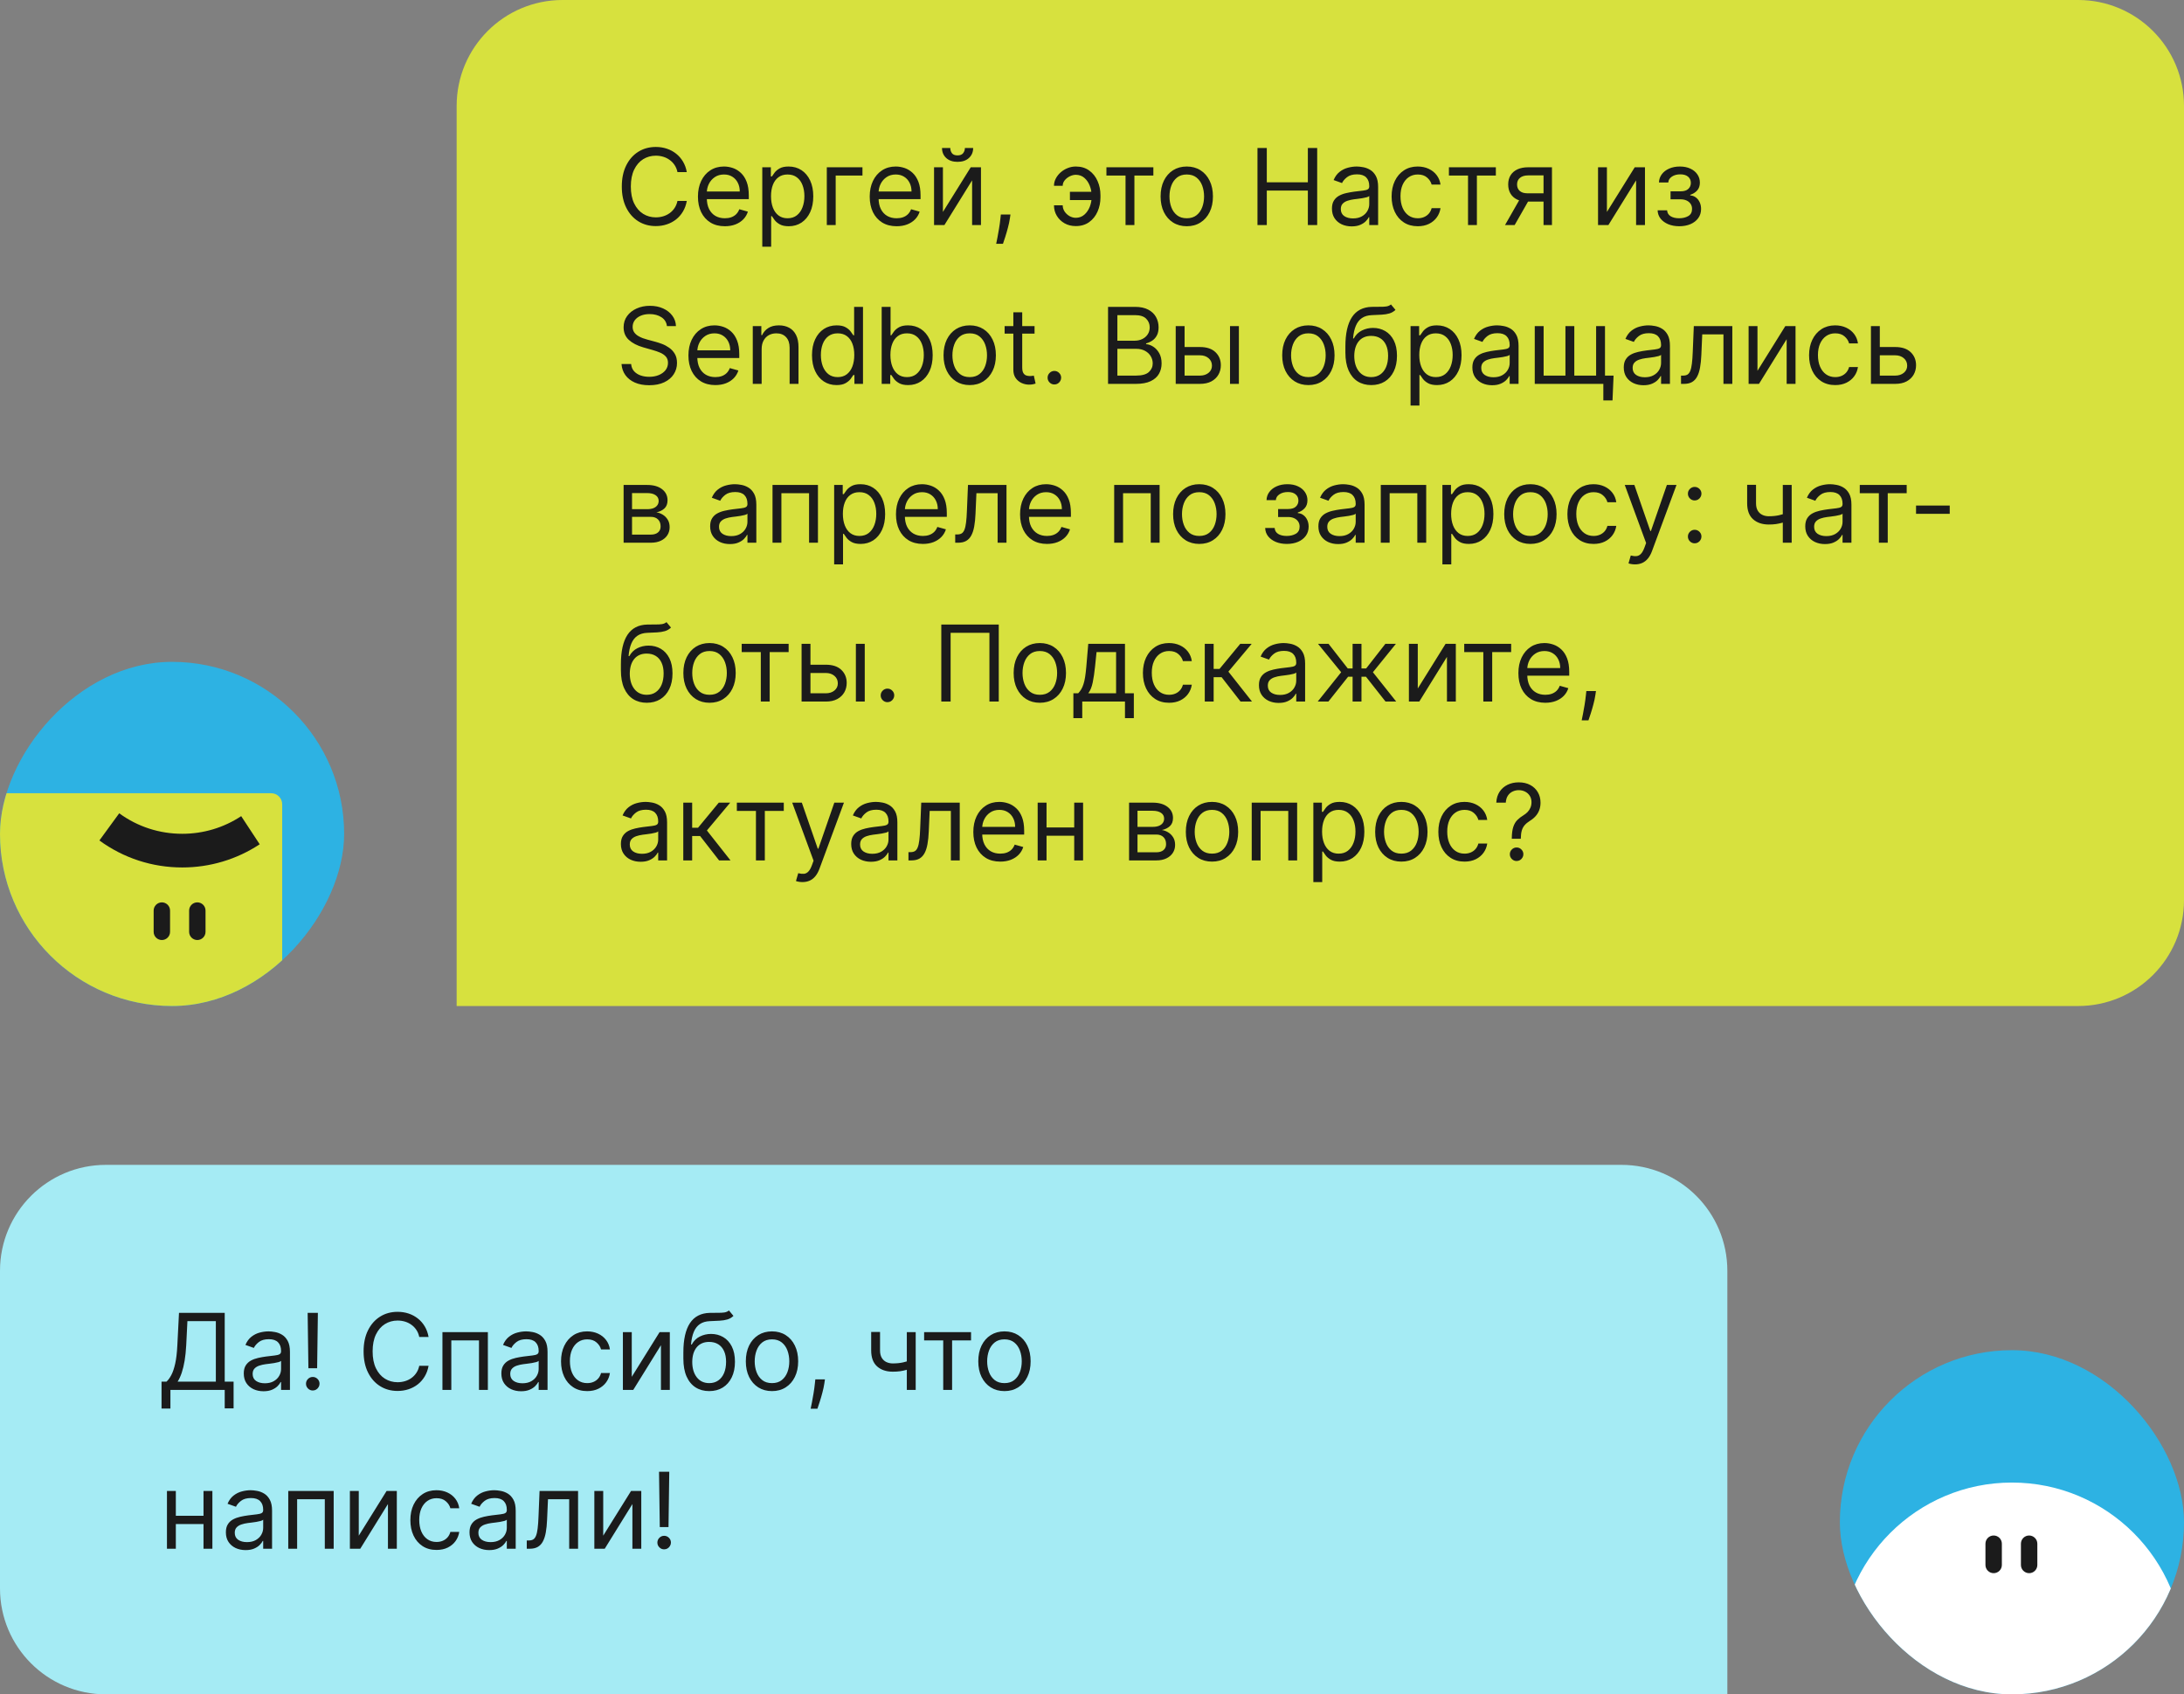
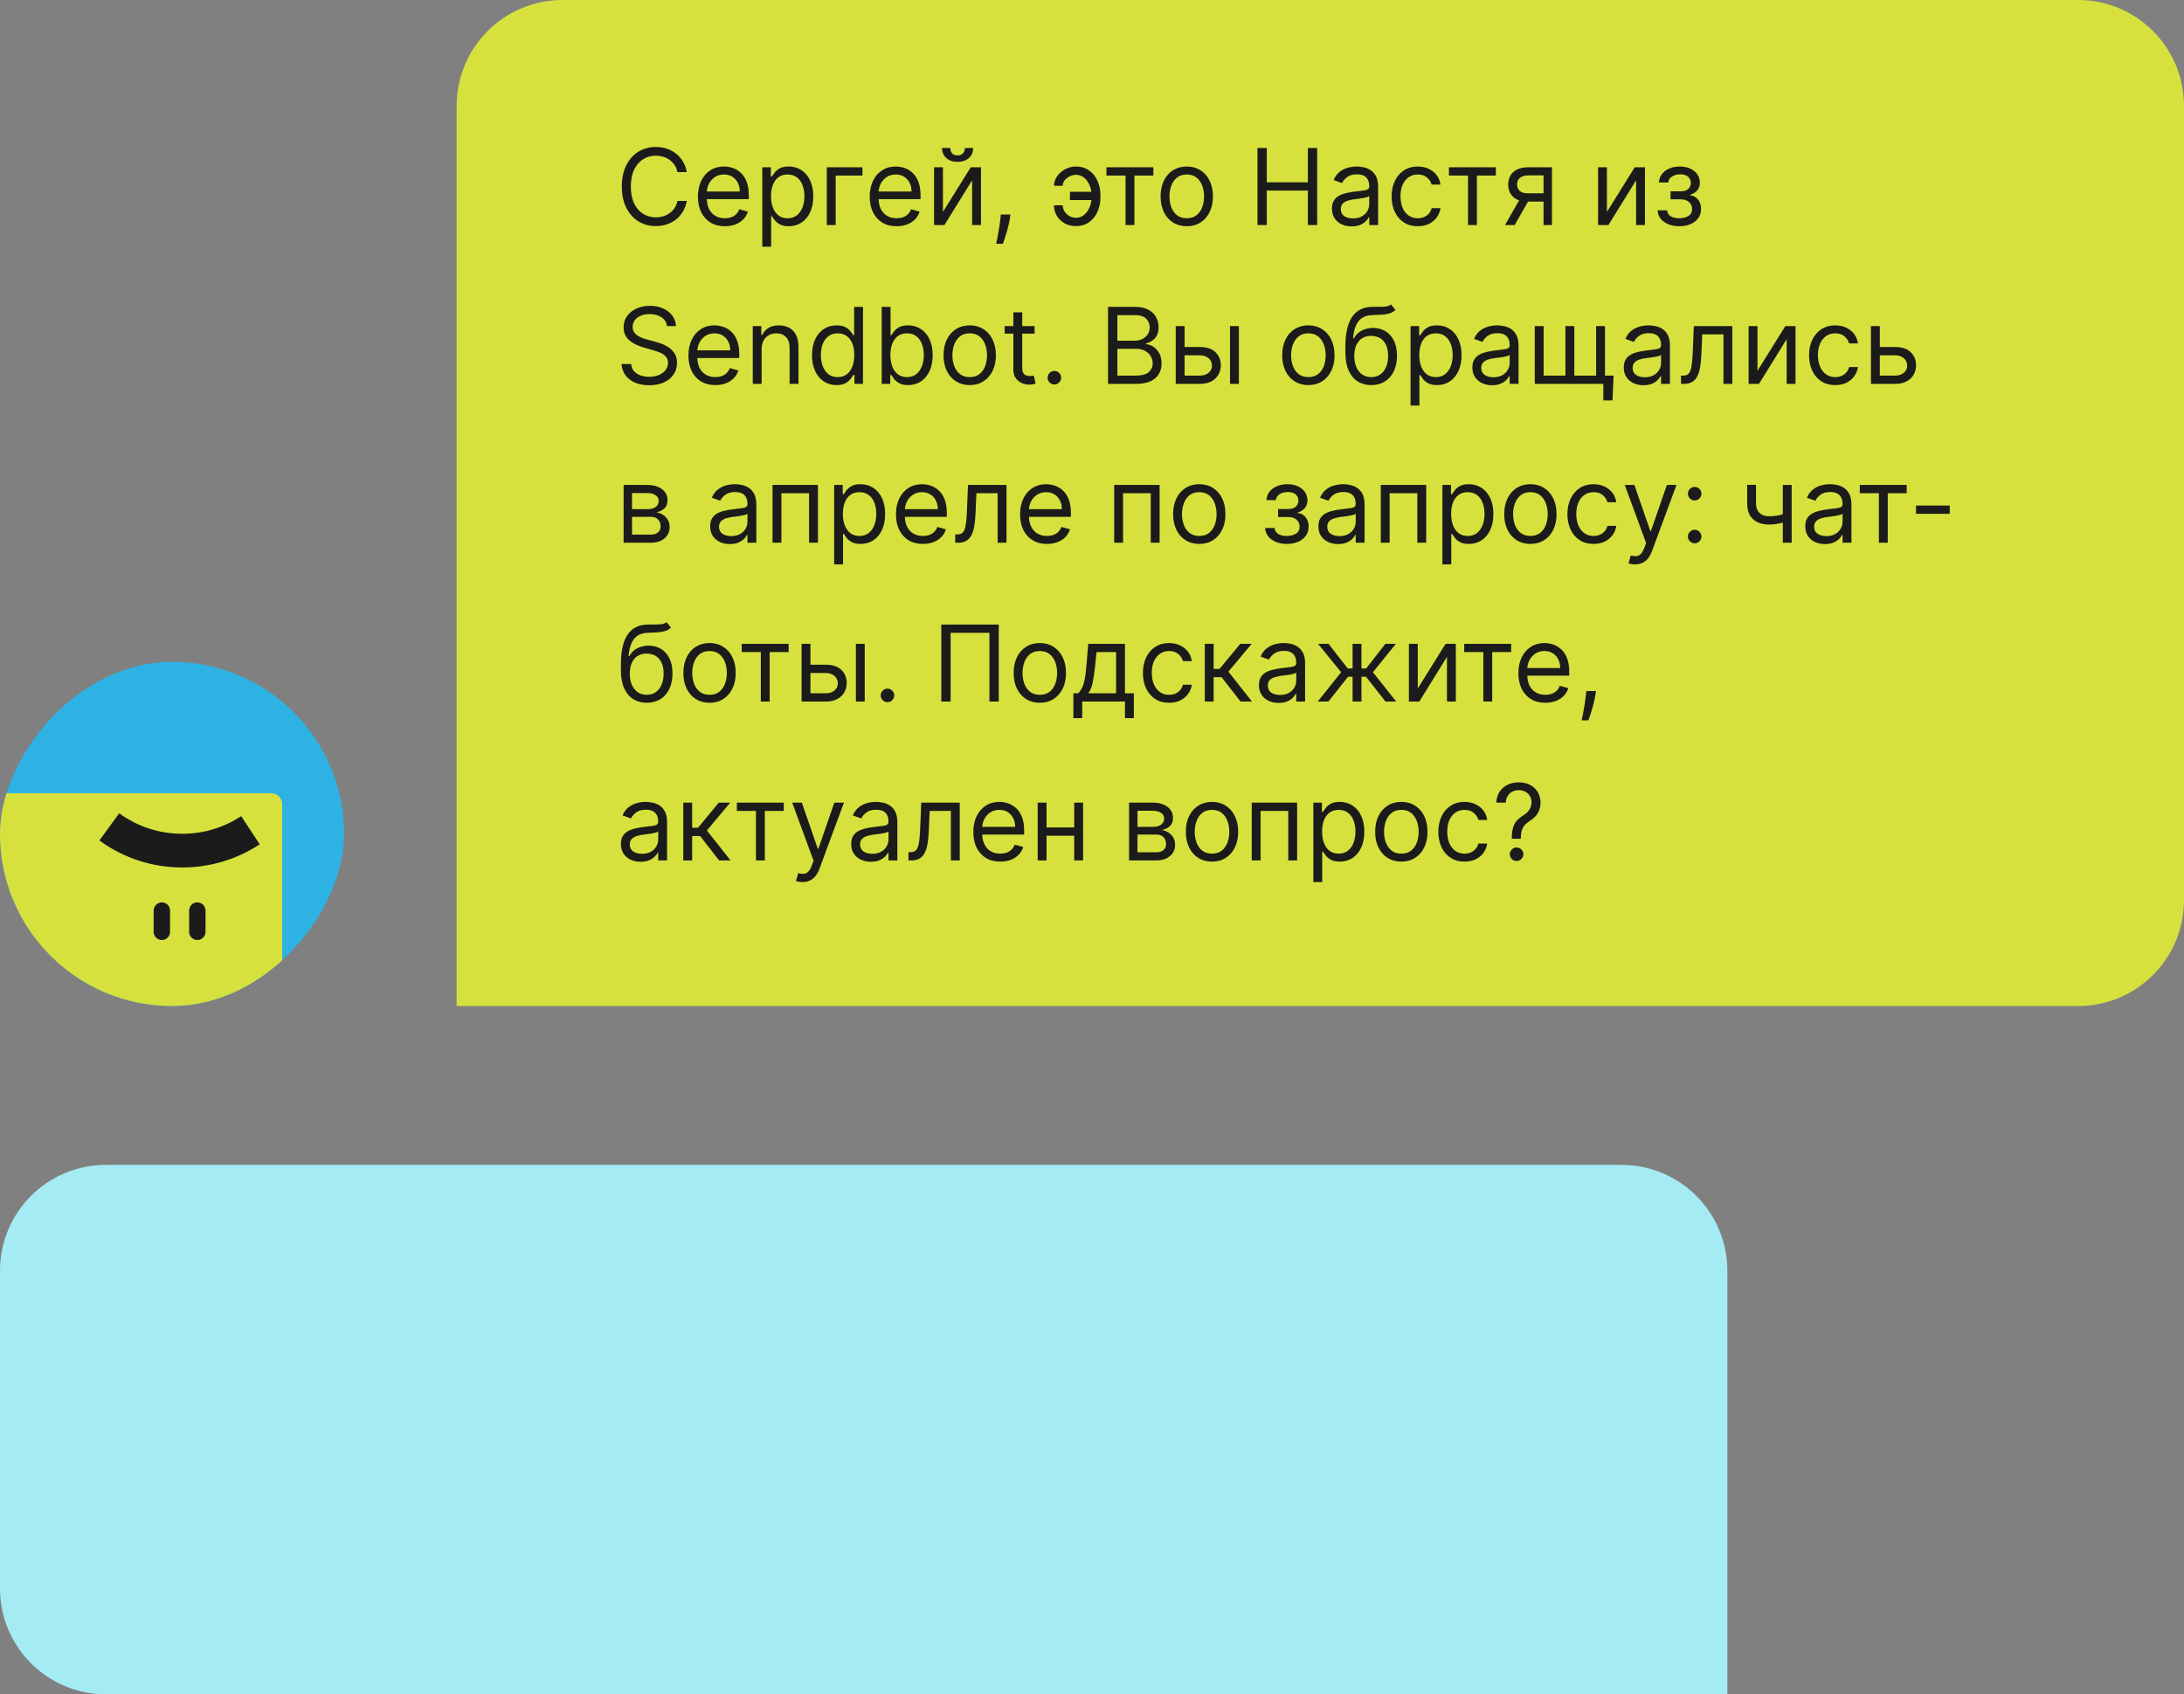
<svg xmlns="http://www.w3.org/2000/svg" width="330" height="256" viewBox="0 0 330 256" fill="none">
  <rect x="0" y="0" width="330" height="256" fill="#808080" stroke="none" />
  <path d="M69 16C69 7.163 76.163 0 85 0H314C322.837 0 330 7.163 330 16V136C330 144.837 322.837 152 314 152H69V16Z" fill="#D7E13E" />
  <path d="M103.773 26H102.364C102.28 25.595 102.134 25.239 101.926 24.932C101.722 24.625 101.472 24.367 101.176 24.159C100.884 23.947 100.561 23.788 100.205 23.682C99.849 23.576 99.477 23.523 99.091 23.523C98.386 23.523 97.748 23.701 97.176 24.057C96.608 24.413 96.155 24.938 95.818 25.631C95.485 26.324 95.318 27.174 95.318 28.182C95.318 29.189 95.485 30.04 95.818 30.733C96.155 31.426 96.608 31.951 97.176 32.307C97.748 32.663 98.386 32.841 99.091 32.841C99.477 32.841 99.849 32.788 100.205 32.682C100.561 32.576 100.884 32.419 101.176 32.21C101.472 31.998 101.722 31.739 101.926 31.432C102.134 31.121 102.28 30.765 102.364 30.364H103.773C103.667 30.958 103.473 31.491 103.193 31.96C102.913 32.43 102.564 32.83 102.148 33.159C101.731 33.485 101.263 33.733 100.744 33.903C100.229 34.074 99.678 34.159 99.091 34.159C98.099 34.159 97.216 33.917 96.443 33.432C95.671 32.947 95.062 32.258 94.619 31.364C94.176 30.47 93.954 29.409 93.954 28.182C93.954 26.954 94.176 25.894 94.619 25C95.062 24.106 95.671 23.417 96.443 22.932C97.216 22.447 98.099 22.204 99.091 22.204C99.678 22.204 100.229 22.29 100.744 22.46C101.263 22.631 101.731 22.881 102.148 23.21C102.564 23.536 102.913 23.934 103.193 24.403C103.473 24.869 103.667 25.401 103.773 26ZM109.527 34.182C108.686 34.182 107.961 33.996 107.351 33.625C106.745 33.25 106.277 32.727 105.947 32.057C105.622 31.383 105.459 30.599 105.459 29.704C105.459 28.811 105.622 28.023 105.947 27.341C106.277 26.655 106.735 26.121 107.322 25.739C107.913 25.352 108.603 25.159 109.391 25.159C109.845 25.159 110.294 25.235 110.737 25.386C111.18 25.538 111.584 25.784 111.947 26.125C112.311 26.462 112.601 26.909 112.817 27.466C113.033 28.023 113.141 28.708 113.141 29.523V30.091H106.413V28.932H111.777C111.777 28.439 111.679 28 111.482 27.614C111.288 27.227 111.012 26.922 110.652 26.699C110.296 26.475 109.875 26.364 109.391 26.364C108.857 26.364 108.394 26.496 108.004 26.761C107.618 27.023 107.321 27.364 107.112 27.784C106.904 28.204 106.8 28.655 106.8 29.136V29.909C106.8 30.568 106.913 31.127 107.141 31.585C107.372 32.04 107.692 32.386 108.101 32.625C108.51 32.86 108.985 32.977 109.527 32.977C109.879 32.977 110.197 32.928 110.482 32.83C110.769 32.727 111.018 32.576 111.226 32.375C111.434 32.17 111.595 31.917 111.709 31.614L113.004 31.977C112.868 32.417 112.639 32.803 112.317 33.136C111.995 33.466 111.597 33.724 111.124 33.909C110.65 34.091 110.118 34.182 109.527 34.182ZM115.18 37.273V25.273H116.476V26.659H116.635C116.733 26.508 116.87 26.314 117.044 26.079C117.222 25.841 117.476 25.629 117.805 25.443C118.139 25.254 118.589 25.159 119.158 25.159C119.893 25.159 120.54 25.343 121.101 25.71C121.661 26.078 122.099 26.599 122.413 27.273C122.728 27.947 122.885 28.742 122.885 29.659C122.885 30.583 122.728 31.384 122.413 32.062C122.099 32.737 121.663 33.26 121.107 33.631C120.55 33.998 119.908 34.182 119.18 34.182C118.62 34.182 118.171 34.089 117.834 33.903C117.497 33.714 117.237 33.5 117.055 33.261C116.874 33.019 116.733 32.818 116.635 32.659H116.521V37.273H115.18ZM116.499 29.636C116.499 30.296 116.595 30.877 116.788 31.381C116.982 31.881 117.264 32.273 117.635 32.557C118.006 32.837 118.461 32.977 118.999 32.977C119.559 32.977 120.027 32.83 120.402 32.534C120.781 32.235 121.065 31.833 121.254 31.329C121.447 30.822 121.544 30.258 121.544 29.636C121.544 29.023 121.449 28.47 121.26 27.977C121.074 27.481 120.792 27.089 120.413 26.801C120.038 26.509 119.567 26.364 118.999 26.364C118.453 26.364 117.995 26.502 117.624 26.778C117.252 27.051 116.972 27.434 116.783 27.926C116.593 28.415 116.499 28.985 116.499 29.636ZM130.317 25.273V26.523H126.271V34H124.93V25.273H130.317ZM135.48 34.182C134.639 34.182 133.914 33.996 133.304 33.625C132.698 33.25 132.23 32.727 131.901 32.057C131.575 31.383 131.412 30.599 131.412 29.704C131.412 28.811 131.575 28.023 131.901 27.341C132.23 26.655 132.688 26.121 133.276 25.739C133.866 25.352 134.556 25.159 135.344 25.159C135.798 25.159 136.247 25.235 136.69 25.386C137.134 25.538 137.537 25.784 137.901 26.125C138.264 26.462 138.554 26.909 138.77 27.466C138.986 28.023 139.094 28.708 139.094 29.523V30.091H132.366V28.932H137.73C137.73 28.439 137.632 28 137.435 27.614C137.241 27.227 136.965 26.922 136.605 26.699C136.249 26.475 135.829 26.364 135.344 26.364C134.81 26.364 134.348 26.496 133.957 26.761C133.571 27.023 133.274 27.364 133.065 27.784C132.857 28.204 132.753 28.655 132.753 29.136V29.909C132.753 30.568 132.866 31.127 133.094 31.585C133.325 32.04 133.645 32.386 134.054 32.625C134.463 32.86 134.938 32.977 135.48 32.977C135.832 32.977 136.151 32.928 136.435 32.83C136.723 32.727 136.971 32.576 137.179 32.375C137.387 32.17 137.548 31.917 137.662 31.614L138.957 31.977C138.821 32.417 138.592 32.803 138.27 33.136C137.948 33.466 137.55 33.724 137.077 33.909C136.603 34.091 136.071 34.182 135.48 34.182ZM142.474 32.023L146.679 25.273H148.224V34H146.884V27.25L142.702 34H141.134V25.273H142.474V32.023ZM145.793 22.364H147.043C147.043 22.977 146.83 23.479 146.406 23.869C145.982 24.259 145.406 24.454 144.679 24.454C143.963 24.454 143.393 24.259 142.969 23.869C142.548 23.479 142.338 22.977 142.338 22.364H143.588C143.588 22.659 143.67 22.919 143.832 23.142C143.999 23.366 144.281 23.477 144.679 23.477C145.077 23.477 145.361 23.366 145.531 23.142C145.705 22.919 145.793 22.659 145.793 22.364ZM152.68 32.409L152.589 33.023C152.525 33.455 152.427 33.917 152.294 34.409C152.165 34.901 152.031 35.365 151.891 35.801C151.75 36.237 151.635 36.583 151.544 36.841H150.521C150.571 36.599 150.635 36.278 150.714 35.881C150.794 35.483 150.874 35.038 150.953 34.545C151.036 34.057 151.105 33.557 151.158 33.045L151.226 32.409H152.68ZM162.551 26.409C162.248 26.413 161.943 26.491 161.636 26.642C161.333 26.794 161.08 26.994 160.875 27.244C160.674 27.491 160.574 27.765 160.574 28.068H159.256C159.256 27.689 159.347 27.326 159.528 26.977C159.71 26.629 159.955 26.318 160.261 26.046C160.572 25.773 160.924 25.557 161.318 25.398C161.716 25.239 162.127 25.159 162.551 25.159C163.347 25.159 164.021 25.36 164.574 25.761C165.131 26.163 165.553 26.693 165.841 27.352C166.133 28.011 166.278 28.727 166.278 29.5V29.818C166.278 30.587 166.133 31.303 165.841 31.966C165.553 32.625 165.131 33.155 164.574 33.557C164.021 33.958 163.347 34.159 162.551 34.159C161.915 34.159 161.348 34.019 160.852 33.739C160.356 33.455 159.966 33.076 159.682 32.602C159.398 32.129 159.256 31.602 159.256 31.023H160.574C160.574 31.352 160.667 31.661 160.852 31.949C161.042 32.233 161.286 32.464 161.585 32.642C161.888 32.816 162.21 32.905 162.551 32.909C163.059 32.905 163.491 32.746 163.847 32.432C164.203 32.117 164.473 31.724 164.659 31.25C164.845 30.776 164.938 30.299 164.938 29.818V29.5C164.938 29.008 164.845 28.526 164.659 28.057C164.477 27.583 164.208 27.191 163.852 26.881C163.5 26.57 163.066 26.413 162.551 26.409ZM165.483 28.977V30.227H161.665V28.977H165.483ZM167.18 26.523V25.273H174.271V26.523H171.408V34H170.067V26.523H167.18ZM179.32 34.182C178.532 34.182 177.84 33.994 177.246 33.619C176.655 33.244 176.193 32.72 175.859 32.045C175.53 31.371 175.365 30.583 175.365 29.682C175.365 28.773 175.53 27.979 175.859 27.301C176.193 26.623 176.655 26.097 177.246 25.722C177.84 25.347 178.532 25.159 179.32 25.159C180.107 25.159 180.797 25.347 181.388 25.722C181.982 26.097 182.445 26.623 182.774 27.301C183.107 27.979 183.274 28.773 183.274 29.682C183.274 30.583 183.107 31.371 182.774 32.045C182.445 32.72 181.982 33.244 181.388 33.619C180.797 33.994 180.107 34.182 179.32 34.182ZM179.32 32.977C179.918 32.977 180.411 32.824 180.797 32.517C181.183 32.21 181.469 31.807 181.655 31.307C181.84 30.807 181.933 30.265 181.933 29.682C181.933 29.099 181.84 28.555 181.655 28.051C181.469 27.547 181.183 27.14 180.797 26.829C180.411 26.519 179.918 26.364 179.32 26.364C178.721 26.364 178.229 26.519 177.842 26.829C177.456 27.14 177.17 27.547 176.984 28.051C176.799 28.555 176.706 29.099 176.706 29.682C176.706 30.265 176.799 30.807 176.984 31.307C177.17 31.807 177.456 32.21 177.842 32.517C178.229 32.824 178.721 32.977 179.32 32.977ZM190.003 34V22.364H191.412V27.546H197.616V22.364H199.026V34H197.616V28.796H191.412V34H190.003ZM204.233 34.205C203.68 34.205 203.178 34.1 202.727 33.892C202.277 33.68 201.919 33.375 201.653 32.977C201.388 32.576 201.256 32.091 201.256 31.523C201.256 31.023 201.354 30.617 201.551 30.307C201.748 29.992 202.011 29.746 202.341 29.568C202.67 29.39 203.034 29.258 203.432 29.171C203.833 29.079 204.237 29.008 204.642 28.954C205.172 28.886 205.602 28.835 205.932 28.801C206.265 28.763 206.508 28.701 206.659 28.614C206.814 28.526 206.892 28.375 206.892 28.159V28.114C206.892 27.553 206.739 27.117 206.432 26.807C206.129 26.496 205.669 26.341 205.051 26.341C204.411 26.341 203.909 26.481 203.545 26.761C203.182 27.042 202.926 27.341 202.778 27.659L201.506 27.204C201.733 26.674 202.036 26.261 202.415 25.966C202.797 25.667 203.214 25.458 203.665 25.341C204.119 25.22 204.566 25.159 205.006 25.159C205.286 25.159 205.608 25.193 205.972 25.261C206.339 25.326 206.693 25.46 207.034 25.665C207.379 25.869 207.665 26.178 207.892 26.591C208.119 27.004 208.233 27.557 208.233 28.25V34H206.892V32.818H206.824C206.733 33.008 206.581 33.21 206.369 33.426C206.157 33.642 205.875 33.826 205.523 33.977C205.17 34.129 204.741 34.205 204.233 34.205ZM204.438 33C204.968 33 205.415 32.896 205.778 32.688C206.146 32.479 206.422 32.21 206.608 31.881C206.797 31.551 206.892 31.204 206.892 30.841V29.614C206.835 29.682 206.71 29.744 206.517 29.801C206.328 29.854 206.108 29.901 205.858 29.943C205.612 29.981 205.371 30.015 205.136 30.046C204.905 30.072 204.718 30.095 204.574 30.114C204.225 30.159 203.9 30.233 203.597 30.335C203.297 30.434 203.055 30.583 202.869 30.784C202.688 30.981 202.597 31.25 202.597 31.591C202.597 32.057 202.769 32.409 203.114 32.648C203.462 32.883 203.903 33 204.438 33ZM214.226 34.182C213.408 34.182 212.703 33.989 212.112 33.602C211.521 33.216 211.067 32.684 210.749 32.006C210.43 31.328 210.271 30.553 210.271 29.682C210.271 28.796 210.434 28.013 210.76 27.335C211.089 26.653 211.548 26.121 212.135 25.739C212.726 25.352 213.415 25.159 214.203 25.159C214.817 25.159 215.37 25.273 215.862 25.5C216.355 25.727 216.758 26.046 217.072 26.454C217.387 26.864 217.582 27.341 217.658 27.886H216.317C216.214 27.489 215.987 27.136 215.635 26.829C215.286 26.519 214.817 26.364 214.226 26.364C213.703 26.364 213.245 26.5 212.851 26.773C212.461 27.042 212.156 27.422 211.936 27.915C211.72 28.403 211.612 28.977 211.612 29.636C211.612 30.311 211.718 30.898 211.93 31.398C212.146 31.898 212.449 32.286 212.839 32.562C213.233 32.839 213.696 32.977 214.226 32.977C214.574 32.977 214.891 32.917 215.175 32.795C215.459 32.674 215.699 32.5 215.896 32.273C216.093 32.045 216.233 31.773 216.317 31.454H217.658C217.582 31.97 217.394 32.434 217.095 32.847C216.8 33.256 216.408 33.581 215.919 33.824C215.434 34.062 214.87 34.182 214.226 34.182ZM218.93 26.523V25.273H226.021V26.523H223.158V34H221.817V26.523H218.93ZM233.227 34V26.5H230.909C230.386 26.5 229.975 26.621 229.676 26.864C229.377 27.106 229.227 27.439 229.227 27.864C229.227 28.28 229.362 28.608 229.631 28.847C229.903 29.085 230.277 29.204 230.75 29.204H233.568V30.454H230.75C230.159 30.454 229.65 30.35 229.222 30.142C228.794 29.934 228.464 29.636 228.233 29.25C228.002 28.86 227.886 28.398 227.886 27.864C227.886 27.326 228.008 26.864 228.25 26.477C228.492 26.091 228.839 25.794 229.29 25.585C229.744 25.377 230.284 25.273 230.909 25.273H234.5V34H233.227ZM227.409 34L229.886 29.659H231.341L228.864 34H227.409ZM242.803 32.023L247.007 25.273H248.553V34H247.212V27.25L243.03 34H241.462V25.273H242.803V32.023ZM250.463 31.773H251.895C251.925 32.167 252.103 32.466 252.429 32.67C252.759 32.875 253.187 32.977 253.713 32.977C254.251 32.977 254.711 32.867 255.094 32.648C255.476 32.424 255.668 32.064 255.668 31.568C255.668 31.276 255.596 31.023 255.452 30.807C255.308 30.587 255.105 30.417 254.844 30.296C254.582 30.174 254.274 30.114 253.918 30.114H252.418V28.909H253.918C254.452 28.909 254.846 28.788 255.099 28.546C255.357 28.303 255.486 28 255.486 27.636C255.486 27.246 255.348 26.934 255.071 26.699C254.795 26.46 254.402 26.341 253.895 26.341C253.384 26.341 252.957 26.456 252.616 26.688C252.276 26.915 252.096 27.208 252.077 27.568H250.668C250.683 27.099 250.827 26.684 251.099 26.324C251.372 25.96 251.743 25.676 252.213 25.472C252.683 25.263 253.221 25.159 253.827 25.159C254.44 25.159 254.973 25.267 255.423 25.483C255.878 25.695 256.228 25.985 256.474 26.352C256.724 26.716 256.849 27.129 256.849 27.591C256.849 28.083 256.711 28.481 256.435 28.784C256.158 29.087 255.812 29.303 255.395 29.432V29.523C255.724 29.546 256.01 29.651 256.253 29.841C256.499 30.026 256.69 30.271 256.827 30.574C256.963 30.873 257.031 31.204 257.031 31.568C257.031 32.099 256.889 32.561 256.605 32.955C256.321 33.345 255.931 33.648 255.435 33.864C254.938 34.076 254.372 34.182 253.736 34.182C253.118 34.182 252.565 34.081 252.077 33.881C251.588 33.676 251.2 33.394 250.912 33.034C250.628 32.67 250.478 32.25 250.463 31.773ZM100.773 49.273C100.705 48.697 100.428 48.25 99.943 47.932C99.458 47.614 98.864 47.455 98.159 47.455C97.644 47.455 97.193 47.538 96.807 47.705C96.424 47.871 96.125 48.1 95.909 48.392C95.697 48.684 95.591 49.015 95.591 49.386C95.591 49.697 95.665 49.964 95.812 50.188C95.964 50.407 96.157 50.591 96.392 50.739C96.627 50.883 96.873 51.002 97.131 51.097C97.388 51.188 97.625 51.261 97.841 51.318L99.023 51.636C99.326 51.716 99.663 51.826 100.034 51.966C100.409 52.106 100.767 52.297 101.108 52.54C101.453 52.778 101.737 53.085 101.96 53.46C102.184 53.835 102.295 54.295 102.295 54.841C102.295 55.47 102.131 56.038 101.801 56.545C101.475 57.053 100.998 57.456 100.369 57.756C99.744 58.055 98.985 58.205 98.091 58.205C97.258 58.205 96.536 58.07 95.926 57.801C95.32 57.532 94.843 57.157 94.494 56.676C94.15 56.195 93.954 55.636 93.909 55H95.364C95.401 55.439 95.549 55.803 95.807 56.091C96.068 56.375 96.398 56.587 96.796 56.727C97.197 56.864 97.629 56.932 98.091 56.932C98.629 56.932 99.112 56.845 99.54 56.67C99.968 56.492 100.307 56.246 100.557 55.932C100.807 55.614 100.932 55.242 100.932 54.818C100.932 54.432 100.824 54.117 100.608 53.875C100.392 53.633 100.108 53.436 99.756 53.284C99.403 53.133 99.023 53 98.614 52.886L97.182 52.477C96.273 52.216 95.553 51.843 95.023 51.358C94.492 50.873 94.227 50.239 94.227 49.455C94.227 48.803 94.403 48.235 94.756 47.75C95.112 47.261 95.589 46.883 96.188 46.614C96.79 46.341 97.462 46.205 98.204 46.205C98.954 46.205 99.621 46.339 100.205 46.608C100.788 46.873 101.25 47.237 101.591 47.699C101.936 48.161 102.117 48.686 102.136 49.273H100.773ZM108.089 58.182C107.249 58.182 106.523 57.996 105.913 57.625C105.307 57.25 104.839 56.727 104.51 56.057C104.184 55.383 104.021 54.599 104.021 53.705C104.021 52.811 104.184 52.023 104.51 51.341C104.839 50.655 105.298 50.121 105.885 49.739C106.476 49.352 107.165 49.159 107.953 49.159C108.408 49.159 108.857 49.235 109.3 49.386C109.743 49.538 110.146 49.784 110.51 50.125C110.874 50.462 111.163 50.909 111.379 51.466C111.595 52.023 111.703 52.708 111.703 53.523V54.091H104.976V52.932H110.339C110.339 52.439 110.241 52 110.044 51.614C109.851 51.227 109.574 50.922 109.214 50.699C108.858 50.475 108.438 50.364 107.953 50.364C107.419 50.364 106.957 50.496 106.567 50.761C106.18 51.023 105.883 51.364 105.675 51.784C105.466 52.205 105.362 52.655 105.362 53.136V53.909C105.362 54.568 105.476 55.127 105.703 55.585C105.934 56.04 106.254 56.386 106.663 56.625C107.072 56.86 107.548 56.977 108.089 56.977C108.442 56.977 108.76 56.928 109.044 56.83C109.332 56.727 109.58 56.576 109.788 56.375C109.997 56.17 110.158 55.917 110.271 55.614L111.567 55.977C111.43 56.417 111.201 56.803 110.879 57.136C110.557 57.466 110.16 57.724 109.686 57.909C109.213 58.091 108.68 58.182 108.089 58.182ZM115.084 52.75V58H113.743V49.273H115.038V50.636H115.152C115.357 50.193 115.667 49.837 116.084 49.568C116.5 49.295 117.038 49.159 117.697 49.159C118.288 49.159 118.805 49.28 119.249 49.523C119.692 49.761 120.036 50.125 120.283 50.614C120.529 51.099 120.652 51.712 120.652 52.455V58H119.311V52.545C119.311 51.86 119.133 51.326 118.777 50.943C118.421 50.557 117.932 50.364 117.311 50.364C116.883 50.364 116.5 50.456 116.163 50.642C115.83 50.828 115.567 51.099 115.374 51.455C115.18 51.811 115.084 52.242 115.084 52.75ZM126.398 58.182C125.67 58.182 125.028 57.998 124.472 57.631C123.915 57.26 123.479 56.737 123.165 56.062C122.85 55.385 122.693 54.583 122.693 53.659C122.693 52.742 122.85 51.947 123.165 51.273C123.479 50.599 123.917 50.078 124.477 49.71C125.038 49.343 125.686 49.159 126.42 49.159C126.989 49.159 127.438 49.254 127.767 49.443C128.1 49.629 128.354 49.841 128.528 50.08C128.706 50.314 128.845 50.508 128.943 50.659H129.057V46.364H130.398V58H129.102V56.659H128.943C128.845 56.818 128.705 57.019 128.523 57.261C128.341 57.5 128.081 57.714 127.744 57.903C127.407 58.089 126.958 58.182 126.398 58.182ZM126.58 56.977C127.117 56.977 127.572 56.837 127.943 56.557C128.314 56.273 128.597 55.881 128.79 55.381C128.983 54.877 129.08 54.295 129.08 53.636C129.08 52.985 128.985 52.415 128.795 51.926C128.606 51.434 128.326 51.051 127.955 50.778C127.583 50.502 127.125 50.364 126.58 50.364C126.011 50.364 125.538 50.51 125.159 50.801C124.784 51.089 124.502 51.481 124.312 51.977C124.127 52.47 124.034 53.023 124.034 53.636C124.034 54.258 124.129 54.822 124.318 55.33C124.511 55.833 124.795 56.235 125.17 56.534C125.549 56.83 126.019 56.977 126.58 56.977ZM133.222 58V46.364H134.562V50.659H134.676C134.775 50.508 134.911 50.314 135.085 50.08C135.263 49.841 135.517 49.629 135.847 49.443C136.18 49.254 136.631 49.159 137.199 49.159C137.934 49.159 138.581 49.343 139.142 49.71C139.703 50.078 140.14 50.599 140.455 51.273C140.769 51.947 140.926 52.742 140.926 53.659C140.926 54.583 140.769 55.385 140.455 56.062C140.14 56.737 139.705 57.26 139.148 57.631C138.591 57.998 137.949 58.182 137.222 58.182C136.661 58.182 136.212 58.089 135.875 57.903C135.538 57.714 135.278 57.5 135.097 57.261C134.915 57.019 134.775 56.818 134.676 56.659H134.517V58H133.222ZM134.54 53.636C134.54 54.295 134.636 54.877 134.83 55.381C135.023 55.881 135.305 56.273 135.676 56.557C136.047 56.837 136.502 56.977 137.04 56.977C137.6 56.977 138.068 56.83 138.443 56.534C138.822 56.235 139.106 55.833 139.295 55.33C139.489 54.822 139.585 54.258 139.585 53.636C139.585 53.023 139.491 52.47 139.301 51.977C139.116 51.481 138.833 51.089 138.455 50.801C138.08 50.51 137.608 50.364 137.04 50.364C136.494 50.364 136.036 50.502 135.665 50.778C135.294 51.051 135.013 51.434 134.824 51.926C134.634 52.415 134.54 52.985 134.54 53.636ZM146.523 58.182C145.735 58.182 145.044 57.994 144.449 57.619C143.858 57.244 143.396 56.72 143.062 56.045C142.733 55.371 142.568 54.583 142.568 53.682C142.568 52.773 142.733 51.979 143.062 51.301C143.396 50.623 143.858 50.097 144.449 49.722C145.044 49.347 145.735 49.159 146.523 49.159C147.311 49.159 148 49.347 148.591 49.722C149.186 50.097 149.648 50.623 149.977 51.301C150.311 51.979 150.477 52.773 150.477 53.682C150.477 54.583 150.311 55.371 149.977 56.045C149.648 56.72 149.186 57.244 148.591 57.619C148 57.994 147.311 58.182 146.523 58.182ZM146.523 56.977C147.121 56.977 147.614 56.824 148 56.517C148.386 56.21 148.672 55.807 148.858 55.307C149.044 54.807 149.136 54.265 149.136 53.682C149.136 53.099 149.044 52.555 148.858 52.051C148.672 51.547 148.386 51.14 148 50.83C147.614 50.519 147.121 50.364 146.523 50.364C145.924 50.364 145.432 50.519 145.045 50.83C144.659 51.14 144.373 51.547 144.188 52.051C144.002 52.555 143.909 53.099 143.909 53.682C143.909 54.265 144.002 54.807 144.188 55.307C144.373 55.807 144.659 56.21 145.045 56.517C145.432 56.824 145.924 56.977 146.523 56.977ZM156.32 49.273V50.409H151.797V49.273H156.32ZM153.115 47.182H154.456V55.5C154.456 55.879 154.511 56.163 154.621 56.352C154.734 56.538 154.878 56.663 155.053 56.727C155.231 56.788 155.418 56.818 155.615 56.818C155.763 56.818 155.884 56.811 155.979 56.795C156.073 56.776 156.149 56.761 156.206 56.75L156.479 57.955C156.388 57.989 156.261 58.023 156.098 58.057C155.935 58.095 155.729 58.114 155.479 58.114C155.1 58.114 154.729 58.032 154.365 57.869C154.005 57.706 153.706 57.458 153.467 57.125C153.232 56.792 153.115 56.371 153.115 55.864V47.182ZM159.314 58.091C159.034 58.091 158.793 57.99 158.592 57.79C158.392 57.589 158.291 57.349 158.291 57.068C158.291 56.788 158.392 56.547 158.592 56.347C158.793 56.146 159.034 56.045 159.314 56.045C159.594 56.045 159.835 56.146 160.036 56.347C160.236 56.547 160.337 56.788 160.337 57.068C160.337 57.254 160.289 57.424 160.195 57.58C160.104 57.735 159.981 57.86 159.825 57.955C159.674 58.045 159.503 58.091 159.314 58.091ZM167.425 58V46.364H171.493C172.304 46.364 172.972 46.504 173.499 46.784C174.025 47.061 174.417 47.434 174.675 47.903C174.932 48.369 175.061 48.886 175.061 49.455C175.061 49.955 174.972 50.367 174.794 50.693C174.62 51.019 174.389 51.276 174.101 51.466C173.817 51.655 173.508 51.795 173.175 51.886V52C173.531 52.023 173.889 52.148 174.249 52.375C174.608 52.602 174.91 52.928 175.152 53.352C175.394 53.776 175.516 54.295 175.516 54.909C175.516 55.492 175.383 56.017 175.118 56.483C174.853 56.949 174.434 57.318 173.862 57.591C173.29 57.864 172.546 58 171.629 58H167.425ZM168.834 56.75H171.629C172.55 56.75 173.203 56.572 173.589 56.216C173.98 55.856 174.175 55.42 174.175 54.909C174.175 54.515 174.074 54.151 173.874 53.818C173.673 53.481 173.387 53.212 173.016 53.011C172.644 52.807 172.205 52.705 171.697 52.705H168.834V56.75ZM168.834 51.477H171.447C171.872 51.477 172.254 51.394 172.595 51.227C172.94 51.061 173.213 50.826 173.413 50.523C173.618 50.22 173.72 49.864 173.72 49.455C173.72 48.943 173.542 48.51 173.186 48.153C172.83 47.794 172.266 47.614 171.493 47.614H168.834V51.477ZM178.808 52.432H181.308C182.331 52.432 183.113 52.691 183.655 53.21C184.196 53.729 184.467 54.386 184.467 55.182C184.467 55.705 184.346 56.18 184.104 56.608C183.861 57.032 183.505 57.371 183.036 57.625C182.566 57.875 181.99 58 181.308 58H177.649V49.273H178.99V56.75H181.308C181.839 56.75 182.274 56.61 182.615 56.33C182.956 56.049 183.126 55.689 183.126 55.25C183.126 54.788 182.956 54.411 182.615 54.119C182.274 53.828 181.839 53.682 181.308 53.682H178.808V52.432ZM185.854 58V49.273H187.195V58H185.854ZM197.695 58.182C196.907 58.182 196.215 57.994 195.621 57.619C195.03 57.244 194.568 56.72 194.234 56.045C193.905 55.371 193.74 54.583 193.74 53.682C193.74 52.773 193.905 51.979 194.234 51.301C194.568 50.623 195.03 50.097 195.621 49.722C196.215 49.347 196.907 49.159 197.695 49.159C198.482 49.159 199.172 49.347 199.763 49.722C200.357 50.097 200.82 50.623 201.149 51.301C201.482 51.979 201.649 52.773 201.649 53.682C201.649 54.583 201.482 55.371 201.149 56.045C200.82 56.72 200.357 57.244 199.763 57.619C199.172 57.994 198.482 58.182 197.695 58.182ZM197.695 56.977C198.293 56.977 198.786 56.824 199.172 56.517C199.558 56.21 199.844 55.807 200.03 55.307C200.215 54.807 200.308 54.265 200.308 53.682C200.308 53.099 200.215 52.555 200.03 52.051C199.844 51.547 199.558 51.14 199.172 50.83C198.786 50.519 198.293 50.364 197.695 50.364C197.096 50.364 196.604 50.519 196.217 50.83C195.831 51.14 195.545 51.547 195.359 52.051C195.174 52.555 195.081 53.099 195.081 53.682C195.081 54.265 195.174 54.807 195.359 55.307C195.545 55.807 195.831 56.21 196.217 56.517C196.604 56.824 197.096 56.977 197.695 56.977ZM210.173 46L210.855 46.818C210.59 47.076 210.283 47.256 209.935 47.358C209.586 47.46 209.192 47.523 208.753 47.545C208.313 47.568 207.825 47.591 207.287 47.614C206.681 47.636 206.179 47.784 205.781 48.057C205.384 48.33 205.077 48.724 204.861 49.239C204.645 49.754 204.507 50.386 204.446 51.136H204.56C204.855 50.591 205.264 50.189 205.787 49.932C206.31 49.674 206.87 49.545 207.469 49.545C208.151 49.545 208.764 49.705 209.31 50.023C209.855 50.341 210.287 50.812 210.605 51.438C210.923 52.062 211.082 52.833 211.082 53.75C211.082 54.663 210.92 55.451 210.594 56.114C210.272 56.776 209.819 57.288 209.236 57.648C208.656 58.004 207.976 58.182 207.196 58.182C206.416 58.182 205.732 57.998 205.145 57.631C204.558 57.26 204.101 56.71 203.776 55.983C203.45 55.252 203.287 54.349 203.287 53.273V52.341C203.287 50.398 203.616 48.924 204.276 47.92C204.938 46.917 205.935 46.398 207.264 46.364C207.734 46.349 208.152 46.345 208.52 46.352C208.887 46.36 209.207 46.343 209.48 46.301C209.753 46.26 209.984 46.159 210.173 46ZM207.196 56.977C207.723 56.977 208.175 56.845 208.554 56.58C208.937 56.314 209.23 55.941 209.435 55.46C209.639 54.975 209.741 54.405 209.741 53.75C209.741 53.114 209.637 52.572 209.429 52.125C209.224 51.678 208.931 51.337 208.548 51.102C208.166 50.867 207.707 50.75 207.173 50.75C206.783 50.75 206.433 50.816 206.122 50.949C205.812 51.081 205.546 51.276 205.327 51.534C205.107 51.792 204.937 52.106 204.815 52.477C204.698 52.849 204.635 53.273 204.628 53.75C204.628 54.727 204.857 55.51 205.315 56.097C205.774 56.684 206.401 56.977 207.196 56.977ZM213.134 61.273V49.273H214.429V50.659H214.588C214.687 50.508 214.823 50.314 214.997 50.08C215.175 49.841 215.429 49.629 215.759 49.443C216.092 49.254 216.543 49.159 217.111 49.159C217.846 49.159 218.493 49.343 219.054 49.71C219.615 50.078 220.052 50.599 220.366 51.273C220.681 51.947 220.838 52.742 220.838 53.659C220.838 54.583 220.681 55.385 220.366 56.062C220.052 56.737 219.616 57.26 219.06 57.631C218.503 57.998 217.861 58.182 217.134 58.182C216.573 58.182 216.124 58.089 215.787 57.903C215.45 57.714 215.19 57.5 215.009 57.261C214.827 57.019 214.687 56.818 214.588 56.659H214.474V61.273H213.134ZM214.452 53.636C214.452 54.295 214.548 54.877 214.741 55.381C214.935 55.881 215.217 56.273 215.588 56.557C215.959 56.837 216.414 56.977 216.952 56.977C217.512 56.977 217.98 56.83 218.355 56.534C218.734 56.235 219.018 55.833 219.207 55.33C219.401 54.822 219.497 54.258 219.497 53.636C219.497 53.023 219.402 52.47 219.213 51.977C219.027 51.481 218.745 51.089 218.366 50.801C217.991 50.51 217.52 50.364 216.952 50.364C216.406 50.364 215.948 50.502 215.577 50.778C215.205 51.051 214.925 51.434 214.736 51.926C214.546 52.415 214.452 52.985 214.452 53.636ZM225.452 58.205C224.899 58.205 224.397 58.1 223.946 57.892C223.495 57.68 223.137 57.375 222.872 56.977C222.607 56.576 222.474 56.091 222.474 55.523C222.474 55.023 222.573 54.617 222.77 54.307C222.967 53.992 223.23 53.746 223.56 53.568C223.889 53.39 224.253 53.258 224.651 53.17C225.052 53.08 225.455 53.008 225.861 52.955C226.391 52.886 226.821 52.835 227.151 52.801C227.484 52.763 227.726 52.701 227.878 52.614C228.033 52.526 228.111 52.375 228.111 52.159V52.114C228.111 51.553 227.957 51.117 227.651 50.807C227.348 50.496 226.887 50.341 226.27 50.341C225.63 50.341 225.128 50.481 224.764 50.761C224.401 51.042 224.145 51.341 223.997 51.659L222.724 51.205C222.952 50.674 223.255 50.261 223.634 49.966C224.016 49.667 224.433 49.458 224.884 49.341C225.338 49.22 225.785 49.159 226.224 49.159C226.505 49.159 226.827 49.193 227.19 49.261C227.558 49.326 227.912 49.46 228.253 49.665C228.598 49.869 228.884 50.178 229.111 50.591C229.338 51.004 229.452 51.557 229.452 52.25V58H228.111V56.818H228.043C227.952 57.008 227.8 57.21 227.588 57.426C227.376 57.642 227.094 57.826 226.741 57.977C226.389 58.129 225.959 58.205 225.452 58.205ZM225.656 57C226.187 57 226.634 56.896 226.997 56.688C227.365 56.479 227.641 56.21 227.827 55.881C228.016 55.551 228.111 55.205 228.111 54.841V53.614C228.054 53.682 227.929 53.744 227.736 53.801C227.546 53.854 227.327 53.901 227.077 53.943C226.83 53.981 226.59 54.015 226.355 54.045C226.124 54.072 225.937 54.095 225.793 54.114C225.444 54.159 225.118 54.233 224.815 54.335C224.516 54.434 224.274 54.583 224.088 54.784C223.906 54.981 223.815 55.25 223.815 55.591C223.815 56.057 223.988 56.409 224.332 56.648C224.681 56.883 225.122 57 225.656 57ZM243.808 56.75L243.649 60.5H242.263V58H241.126V56.75H243.808ZM231.899 49.273H233.24V56.75H236.536V49.273H237.876V56.75H241.172V49.273H242.513V58H231.899V49.273ZM248.327 58.205C247.774 58.205 247.272 58.1 246.821 57.892C246.37 57.68 246.012 57.375 245.747 56.977C245.482 56.576 245.349 56.091 245.349 55.523C245.349 55.023 245.448 54.617 245.645 54.307C245.842 53.992 246.105 53.746 246.435 53.568C246.764 53.39 247.128 53.258 247.526 53.17C247.927 53.08 248.33 53.008 248.736 52.955C249.266 52.886 249.696 52.835 250.026 52.801C250.359 52.763 250.601 52.701 250.753 52.614C250.908 52.526 250.986 52.375 250.986 52.159V52.114C250.986 51.553 250.832 51.117 250.526 50.807C250.223 50.496 249.762 50.341 249.145 50.341C248.505 50.341 248.003 50.481 247.639 50.761C247.276 51.042 247.02 51.341 246.872 51.659L245.599 51.205C245.827 50.674 246.13 50.261 246.509 49.966C246.891 49.667 247.308 49.458 247.759 49.341C248.213 49.22 248.66 49.159 249.099 49.159C249.38 49.159 249.702 49.193 250.065 49.261C250.433 49.326 250.787 49.46 251.128 49.665C251.473 49.869 251.759 50.178 251.986 50.591C252.213 51.004 252.327 51.557 252.327 52.25V58H250.986V56.818H250.918C250.827 57.008 250.675 57.21 250.463 57.426C250.251 57.642 249.969 57.826 249.616 57.977C249.264 58.129 248.834 58.205 248.327 58.205ZM248.531 57C249.062 57 249.509 56.896 249.872 56.688C250.24 56.479 250.516 56.21 250.702 55.881C250.891 55.551 250.986 55.205 250.986 54.841V53.614C250.929 53.682 250.804 53.744 250.611 53.801C250.421 53.854 250.202 53.901 249.952 53.943C249.705 53.981 249.465 54.015 249.23 54.045C248.999 54.072 248.812 54.095 248.668 54.114C248.319 54.159 247.993 54.233 247.69 54.335C247.391 54.434 247.149 54.583 246.963 54.784C246.781 54.981 246.69 55.25 246.69 55.591C246.69 56.057 246.863 56.409 247.207 56.648C247.556 56.883 247.997 57 248.531 57ZM254.001 58V56.75H254.32C254.581 56.75 254.799 56.699 254.973 56.597C255.147 56.49 255.287 56.307 255.393 56.045C255.503 55.78 255.587 55.413 255.643 54.943C255.704 54.47 255.748 53.867 255.774 53.136L255.933 49.273H261.751V58H260.411V50.523H257.206L257.07 53.636C257.039 54.352 256.975 54.983 256.876 55.528C256.782 56.07 256.636 56.525 256.439 56.892C256.246 57.26 255.988 57.536 255.666 57.722C255.344 57.907 254.941 58 254.456 58H254.001ZM265.553 56.023L269.757 49.273H271.303V58H269.962V51.25L265.78 58H264.212V49.273H265.553V56.023ZM277.304 58.182C276.486 58.182 275.781 57.989 275.19 57.602C274.599 57.216 274.145 56.684 273.827 56.006C273.509 55.328 273.349 54.553 273.349 53.682C273.349 52.795 273.512 52.013 273.838 51.335C274.168 50.653 274.626 50.121 275.213 49.739C275.804 49.352 276.493 49.159 277.281 49.159C277.895 49.159 278.448 49.273 278.94 49.5C279.433 49.727 279.836 50.045 280.151 50.455C280.465 50.864 280.66 51.341 280.736 51.886H279.395C279.293 51.489 279.065 51.136 278.713 50.83C278.365 50.519 277.895 50.364 277.304 50.364C276.781 50.364 276.323 50.5 275.929 50.773C275.539 51.042 275.234 51.422 275.014 51.915C274.798 52.403 274.69 52.977 274.69 53.636C274.69 54.311 274.796 54.898 275.009 55.398C275.224 55.898 275.527 56.286 275.918 56.562C276.312 56.839 276.774 56.977 277.304 56.977C277.652 56.977 277.969 56.917 278.253 56.795C278.537 56.674 278.777 56.5 278.974 56.273C279.171 56.045 279.312 55.773 279.395 55.455H280.736C280.66 55.97 280.473 56.434 280.173 56.847C279.878 57.256 279.486 57.581 278.997 57.824C278.512 58.062 277.948 58.182 277.304 58.182ZM283.855 52.432H286.355C287.378 52.432 288.16 52.691 288.702 53.21C289.243 53.729 289.514 54.386 289.514 55.182C289.514 55.705 289.393 56.18 289.151 56.608C288.908 57.032 288.552 57.371 288.082 57.625C287.613 57.875 287.037 58 286.355 58H282.696V49.273H284.037V56.75H286.355C286.885 56.75 287.321 56.61 287.662 56.33C288.003 56.049 288.173 55.689 288.173 55.25C288.173 54.788 288.003 54.411 287.662 54.119C287.321 53.828 286.885 53.682 286.355 53.682H283.855V52.432ZM94.227 82V73.273H97.796C98.735 73.273 99.481 73.485 100.034 73.909C100.587 74.333 100.864 74.894 100.864 75.591C100.864 76.121 100.706 76.532 100.392 76.824C100.078 77.112 99.674 77.307 99.182 77.409C99.504 77.454 99.816 77.568 100.119 77.75C100.426 77.932 100.68 78.182 100.881 78.5C101.081 78.814 101.182 79.201 101.182 79.659C101.182 80.106 101.068 80.506 100.841 80.858C100.614 81.21 100.288 81.489 99.864 81.693C99.439 81.898 98.932 82 98.341 82H94.227ZM95.5 80.773H98.341C98.803 80.773 99.165 80.663 99.426 80.443C99.688 80.224 99.818 79.924 99.818 79.546C99.818 79.095 99.688 78.74 99.426 78.483C99.165 78.222 98.803 78.091 98.341 78.091H95.5V80.773ZM95.5 76.932H97.796C98.155 76.932 98.464 76.883 98.722 76.784C98.979 76.682 99.176 76.538 99.312 76.352C99.453 76.163 99.523 75.939 99.523 75.682C99.523 75.314 99.369 75.026 99.062 74.818C98.756 74.606 98.333 74.5 97.796 74.5H95.5V76.932ZM110.28 82.204C109.727 82.204 109.225 82.1 108.774 81.892C108.323 81.68 107.965 81.375 107.7 80.977C107.435 80.576 107.303 80.091 107.303 79.523C107.303 79.023 107.401 78.617 107.598 78.307C107.795 77.992 108.058 77.746 108.388 77.568C108.717 77.39 109.081 77.258 109.479 77.171C109.88 77.079 110.284 77.008 110.689 76.954C111.219 76.886 111.649 76.835 111.979 76.801C112.312 76.763 112.554 76.701 112.706 76.614C112.861 76.526 112.939 76.375 112.939 76.159V76.114C112.939 75.553 112.786 75.117 112.479 74.807C112.176 74.496 111.715 74.341 111.098 74.341C110.458 74.341 109.956 74.481 109.592 74.761C109.229 75.042 108.973 75.341 108.825 75.659L107.553 75.204C107.78 74.674 108.083 74.261 108.462 73.966C108.844 73.667 109.261 73.458 109.712 73.341C110.166 73.22 110.613 73.159 111.053 73.159C111.333 73.159 111.655 73.193 112.018 73.261C112.386 73.326 112.74 73.46 113.081 73.665C113.426 73.869 113.712 74.178 113.939 74.591C114.166 75.004 114.28 75.557 114.28 76.25V82H112.939V80.818H112.871C112.78 81.008 112.628 81.21 112.416 81.426C112.204 81.642 111.922 81.826 111.57 81.977C111.217 82.129 110.787 82.204 110.28 82.204ZM110.484 81C111.015 81 111.462 80.896 111.825 80.688C112.193 80.479 112.469 80.21 112.655 79.881C112.844 79.551 112.939 79.204 112.939 78.841V77.614C112.882 77.682 112.757 77.744 112.564 77.801C112.375 77.854 112.155 77.901 111.905 77.943C111.659 77.981 111.418 78.015 111.183 78.046C110.952 78.072 110.765 78.095 110.621 78.114C110.272 78.159 109.946 78.233 109.643 78.335C109.344 78.434 109.102 78.583 108.916 78.784C108.734 78.981 108.643 79.25 108.643 79.591C108.643 80.057 108.816 80.409 109.161 80.648C109.509 80.883 109.95 81 110.484 81ZM116.727 82V73.273H123.591V82H122.25V74.523H118.068V82H116.727ZM126.04 85.273V73.273H127.335V74.659H127.494C127.593 74.508 127.729 74.314 127.903 74.079C128.081 73.841 128.335 73.629 128.665 73.443C128.998 73.254 129.449 73.159 130.017 73.159C130.752 73.159 131.4 73.343 131.96 73.71C132.521 74.078 132.958 74.599 133.273 75.273C133.587 75.947 133.744 76.742 133.744 77.659C133.744 78.583 133.587 79.385 133.273 80.062C132.958 80.737 132.523 81.26 131.966 81.631C131.409 81.998 130.767 82.182 130.04 82.182C129.479 82.182 129.03 82.089 128.693 81.903C128.356 81.714 128.097 81.5 127.915 81.261C127.733 81.019 127.593 80.818 127.494 80.659H127.381V85.273H126.04ZM127.358 77.636C127.358 78.296 127.455 78.877 127.648 79.381C127.841 79.881 128.123 80.273 128.494 80.557C128.866 80.837 129.32 80.977 129.858 80.977C130.419 80.977 130.886 80.829 131.261 80.534C131.64 80.235 131.924 79.833 132.114 79.329C132.307 78.822 132.403 78.258 132.403 77.636C132.403 77.023 132.309 76.47 132.119 75.977C131.934 75.481 131.652 75.089 131.273 74.801C130.898 74.51 130.426 74.364 129.858 74.364C129.313 74.364 128.854 74.502 128.483 74.778C128.112 75.051 127.831 75.434 127.642 75.926C127.453 76.415 127.358 76.985 127.358 77.636ZM139.449 82.182C138.608 82.182 137.883 81.996 137.273 81.625C136.667 81.25 136.199 80.727 135.869 80.057C135.544 79.383 135.381 78.599 135.381 77.704C135.381 76.811 135.544 76.023 135.869 75.341C136.199 74.655 136.657 74.121 137.244 73.739C137.835 73.352 138.525 73.159 139.312 73.159C139.767 73.159 140.216 73.235 140.659 73.386C141.102 73.538 141.506 73.784 141.869 74.125C142.233 74.462 142.523 74.909 142.739 75.466C142.955 76.023 143.062 76.708 143.062 77.523V78.091H136.335V76.932H141.699C141.699 76.439 141.6 76 141.403 75.614C141.21 75.227 140.934 74.922 140.574 74.699C140.218 74.475 139.797 74.364 139.312 74.364C138.778 74.364 138.316 74.496 137.926 74.761C137.54 75.023 137.242 75.364 137.034 75.784C136.826 76.204 136.722 76.655 136.722 77.136V77.909C136.722 78.568 136.835 79.127 137.062 79.585C137.294 80.04 137.614 80.386 138.023 80.625C138.432 80.86 138.907 80.977 139.449 80.977C139.801 80.977 140.119 80.928 140.403 80.829C140.691 80.727 140.939 80.576 141.148 80.375C141.356 80.171 141.517 79.917 141.631 79.614L142.926 79.977C142.79 80.417 142.561 80.803 142.239 81.136C141.917 81.466 141.519 81.724 141.045 81.909C140.572 82.091 140.04 82.182 139.449 82.182ZM144.33 82V80.75H144.648C144.909 80.75 145.127 80.699 145.301 80.597C145.475 80.49 145.616 80.307 145.722 80.046C145.831 79.78 145.915 79.413 145.972 78.943C146.032 78.47 146.076 77.867 146.102 77.136L146.261 73.273H152.08V82H150.739V74.523H147.534L147.398 77.636C147.367 78.352 147.303 78.983 147.205 79.528C147.11 80.07 146.964 80.525 146.767 80.892C146.574 81.26 146.316 81.536 145.994 81.722C145.672 81.907 145.269 82 144.784 82H144.33ZM158.199 82.182C157.358 82.182 156.633 81.996 156.023 81.625C155.417 81.25 154.949 80.727 154.619 80.057C154.294 79.383 154.131 78.599 154.131 77.704C154.131 76.811 154.294 76.023 154.619 75.341C154.949 74.655 155.407 74.121 155.994 73.739C156.585 73.352 157.275 73.159 158.062 73.159C158.517 73.159 158.966 73.235 159.409 73.386C159.852 73.538 160.256 73.784 160.619 74.125C160.983 74.462 161.273 74.909 161.489 75.466C161.705 76.023 161.812 76.708 161.812 77.523V78.091H155.085V76.932H160.449C160.449 76.439 160.35 76 160.153 75.614C159.96 75.227 159.684 74.922 159.324 74.699C158.968 74.475 158.547 74.364 158.062 74.364C157.528 74.364 157.066 74.496 156.676 74.761C156.29 75.023 155.992 75.364 155.784 75.784C155.576 76.204 155.472 76.655 155.472 77.136V77.909C155.472 78.568 155.585 79.127 155.812 79.585C156.044 80.04 156.364 80.386 156.773 80.625C157.182 80.86 157.657 80.977 158.199 80.977C158.551 80.977 158.869 80.928 159.153 80.829C159.441 80.727 159.689 80.576 159.898 80.375C160.106 80.171 160.267 79.917 160.381 79.614L161.676 79.977C161.54 80.417 161.311 80.803 160.989 81.136C160.667 81.466 160.269 81.724 159.795 81.909C159.322 82.091 158.79 82.182 158.199 82.182ZM168.352 82V73.273H175.216V82H173.875V74.523H169.693V82H168.352ZM181.21 82.182C180.422 82.182 179.731 81.994 179.136 81.619C178.545 81.244 178.083 80.72 177.75 80.046C177.42 79.371 177.256 78.583 177.256 77.682C177.256 76.773 177.42 75.979 177.75 75.301C178.083 74.623 178.545 74.097 179.136 73.722C179.731 73.347 180.422 73.159 181.21 73.159C181.998 73.159 182.688 73.347 183.278 73.722C183.873 74.097 184.335 74.623 184.665 75.301C184.998 75.979 185.165 76.773 185.165 77.682C185.165 78.583 184.998 79.371 184.665 80.046C184.335 80.72 183.873 81.244 183.278 81.619C182.688 81.994 181.998 82.182 181.21 82.182ZM181.21 80.977C181.809 80.977 182.301 80.824 182.688 80.517C183.074 80.21 183.36 79.807 183.545 79.307C183.731 78.807 183.824 78.265 183.824 77.682C183.824 77.099 183.731 76.555 183.545 76.051C183.36 75.547 183.074 75.14 182.688 74.829C182.301 74.519 181.809 74.364 181.21 74.364C180.612 74.364 180.119 74.519 179.733 74.829C179.347 75.14 179.061 75.547 178.875 76.051C178.689 76.555 178.597 77.099 178.597 77.682C178.597 78.265 178.689 78.807 178.875 79.307C179.061 79.807 179.347 80.21 179.733 80.517C180.119 80.824 180.612 80.977 181.21 80.977ZM191.166 79.773H192.598C192.628 80.167 192.806 80.466 193.132 80.671C193.462 80.875 193.89 80.977 194.416 80.977C194.954 80.977 195.414 80.867 195.797 80.648C196.179 80.424 196.371 80.064 196.371 79.568C196.371 79.276 196.299 79.023 196.155 78.807C196.011 78.587 195.808 78.417 195.547 78.296C195.286 78.174 194.977 78.114 194.621 78.114H193.121V76.909H194.621C195.155 76.909 195.549 76.788 195.803 76.546C196.06 76.303 196.189 76 196.189 75.636C196.189 75.246 196.051 74.934 195.774 74.699C195.498 74.46 195.106 74.341 194.598 74.341C194.087 74.341 193.661 74.456 193.32 74.688C192.979 74.915 192.799 75.208 192.78 75.568H191.371C191.386 75.099 191.53 74.684 191.803 74.324C192.075 73.96 192.446 73.676 192.916 73.472C193.386 73.263 193.924 73.159 194.53 73.159C195.143 73.159 195.676 73.267 196.126 73.483C196.581 73.695 196.931 73.985 197.178 74.352C197.428 74.716 197.553 75.129 197.553 75.591C197.553 76.083 197.414 76.481 197.138 76.784C196.861 77.087 196.515 77.303 196.098 77.432V77.523C196.428 77.546 196.714 77.651 196.956 77.841C197.202 78.026 197.393 78.271 197.53 78.574C197.666 78.873 197.734 79.204 197.734 79.568C197.734 80.099 197.592 80.561 197.308 80.954C197.024 81.345 196.634 81.648 196.138 81.864C195.642 82.076 195.075 82.182 194.439 82.182C193.821 82.182 193.268 82.081 192.78 81.881C192.291 81.676 191.903 81.394 191.615 81.034C191.331 80.671 191.181 80.25 191.166 79.773ZM202.186 82.204C201.633 82.204 201.131 82.1 200.68 81.892C200.23 81.68 199.872 81.375 199.607 80.977C199.341 80.576 199.209 80.091 199.209 79.523C199.209 79.023 199.307 78.617 199.504 78.307C199.701 77.992 199.964 77.746 200.294 77.568C200.624 77.39 200.987 77.258 201.385 77.171C201.786 77.079 202.19 77.008 202.595 76.954C203.125 76.886 203.555 76.835 203.885 76.801C204.218 76.763 204.461 76.701 204.612 76.614C204.768 76.526 204.845 76.375 204.845 76.159V76.114C204.845 75.553 204.692 75.117 204.385 74.807C204.082 74.496 203.622 74.341 203.004 74.341C202.364 74.341 201.862 74.481 201.499 74.761C201.135 75.042 200.879 75.341 200.732 75.659L199.459 75.204C199.686 74.674 199.989 74.261 200.368 73.966C200.75 73.667 201.167 73.458 201.618 73.341C202.072 73.22 202.519 73.159 202.959 73.159C203.239 73.159 203.561 73.193 203.925 73.261C204.292 73.326 204.646 73.46 204.987 73.665C205.332 73.869 205.618 74.178 205.845 74.591C206.072 75.004 206.186 75.557 206.186 76.25V82H204.845V80.818H204.777C204.686 81.008 204.535 81.21 204.322 81.426C204.11 81.642 203.828 81.826 203.476 81.977C203.124 82.129 202.694 82.204 202.186 82.204ZM202.391 81C202.921 81 203.368 80.896 203.732 80.688C204.099 80.479 204.375 80.21 204.561 79.881C204.75 79.551 204.845 79.204 204.845 78.841V77.614C204.788 77.682 204.663 77.744 204.47 77.801C204.281 77.854 204.061 77.901 203.811 77.943C203.565 77.981 203.324 78.015 203.089 78.046C202.858 78.072 202.671 78.095 202.527 78.114C202.179 78.159 201.853 78.233 201.55 78.335C201.25 78.434 201.008 78.583 200.822 78.784C200.641 78.981 200.55 79.25 200.55 79.591C200.55 80.057 200.722 80.409 201.067 80.648C201.415 80.883 201.857 81 202.391 81ZM208.634 82V73.273H215.497V82H214.156V74.523H209.974V82H208.634ZM217.946 85.273V73.273H219.241V74.659H219.401C219.499 74.508 219.635 74.314 219.81 74.079C219.988 73.841 220.241 73.629 220.571 73.443C220.904 73.254 221.355 73.159 221.923 73.159C222.658 73.159 223.306 73.343 223.866 73.71C224.427 74.078 224.865 74.599 225.179 75.273C225.493 75.947 225.651 76.742 225.651 77.659C225.651 78.583 225.493 79.385 225.179 80.062C224.865 80.737 224.429 81.26 223.872 81.631C223.315 81.998 222.673 82.182 221.946 82.182C221.385 82.182 220.937 82.089 220.599 81.903C220.262 81.714 220.003 81.5 219.821 81.261C219.639 81.019 219.499 80.818 219.401 80.659H219.287V85.273H217.946ZM219.264 77.636C219.264 78.296 219.361 78.877 219.554 79.381C219.747 79.881 220.029 80.273 220.401 80.557C220.772 80.837 221.226 80.977 221.764 80.977C222.325 80.977 222.793 80.829 223.168 80.534C223.546 80.235 223.83 79.833 224.02 79.329C224.213 78.822 224.31 78.258 224.31 77.636C224.31 77.023 224.215 76.47 224.026 75.977C223.84 75.481 223.558 75.089 223.179 74.801C222.804 74.51 222.332 74.364 221.764 74.364C221.219 74.364 220.76 74.502 220.389 74.778C220.018 75.051 219.738 75.434 219.548 75.926C219.359 76.415 219.264 76.985 219.264 77.636ZM231.241 82.182C230.454 82.182 229.762 81.994 229.168 81.619C228.577 81.244 228.115 80.72 227.781 80.046C227.452 79.371 227.287 78.583 227.287 77.682C227.287 76.773 227.452 75.979 227.781 75.301C228.115 74.623 228.577 74.097 229.168 73.722C229.762 73.347 230.454 73.159 231.241 73.159C232.029 73.159 232.719 73.347 233.31 73.722C233.904 74.097 234.366 74.623 234.696 75.301C235.029 75.979 235.196 76.773 235.196 77.682C235.196 78.583 235.029 79.371 234.696 80.046C234.366 80.72 233.904 81.244 233.31 81.619C232.719 81.994 232.029 82.182 231.241 82.182ZM231.241 80.977C231.84 80.977 232.332 80.824 232.719 80.517C233.105 80.21 233.391 79.807 233.577 79.307C233.762 78.807 233.855 78.265 233.855 77.682C233.855 77.099 233.762 76.555 233.577 76.051C233.391 75.547 233.105 75.14 232.719 74.829C232.332 74.519 231.84 74.364 231.241 74.364C230.643 74.364 230.151 74.519 229.764 74.829C229.378 75.14 229.092 75.547 228.906 76.051C228.721 76.555 228.628 77.099 228.628 77.682C228.628 78.265 228.721 78.807 228.906 79.307C229.092 79.807 229.378 80.21 229.764 80.517C230.151 80.824 230.643 80.977 231.241 80.977ZM240.788 82.182C239.97 82.182 239.266 81.989 238.675 81.602C238.084 81.216 237.629 80.684 237.311 80.006C236.993 79.328 236.834 78.553 236.834 77.682C236.834 76.796 236.997 76.013 237.322 75.335C237.652 74.653 238.11 74.121 238.697 73.739C239.288 73.352 239.978 73.159 240.766 73.159C241.379 73.159 241.932 73.273 242.425 73.5C242.917 73.727 243.321 74.046 243.635 74.454C243.949 74.864 244.144 75.341 244.22 75.886H242.879C242.777 75.489 242.55 75.136 242.197 74.829C241.849 74.519 241.379 74.364 240.788 74.364C240.266 74.364 239.807 74.5 239.413 74.773C239.023 75.042 238.718 75.422 238.499 75.915C238.283 76.403 238.175 76.977 238.175 77.636C238.175 78.311 238.281 78.898 238.493 79.398C238.709 79.898 239.012 80.286 239.402 80.562C239.796 80.839 240.258 80.977 240.788 80.977C241.137 80.977 241.453 80.917 241.737 80.796C242.021 80.674 242.262 80.5 242.459 80.273C242.656 80.046 242.796 79.773 242.879 79.454H244.22C244.144 79.97 243.957 80.434 243.658 80.847C243.362 81.256 242.97 81.581 242.482 81.824C241.997 82.062 241.432 82.182 240.788 82.182ZM247.044 85.273C246.817 85.273 246.614 85.254 246.436 85.216C246.258 85.182 246.135 85.148 246.067 85.114L246.408 83.932C246.733 84.015 247.021 84.046 247.271 84.023C247.521 84 247.743 83.888 247.936 83.688C248.133 83.49 248.313 83.171 248.476 82.727L248.726 82.046L245.499 73.273H246.953L249.362 80.227H249.453L251.862 73.273H253.317L249.612 83.273C249.446 83.724 249.239 84.097 248.993 84.392C248.747 84.691 248.461 84.913 248.135 85.057C247.813 85.201 247.449 85.273 247.044 85.273ZM256.064 82.091C255.784 82.091 255.543 81.99 255.342 81.79C255.142 81.589 255.041 81.349 255.041 81.068C255.041 80.788 255.142 80.547 255.342 80.347C255.543 80.146 255.784 80.046 256.064 80.046C256.344 80.046 256.585 80.146 256.786 80.347C256.986 80.547 257.087 80.788 257.087 81.068C257.087 81.254 257.039 81.424 256.945 81.579C256.854 81.735 256.731 81.86 256.575 81.954C256.424 82.046 256.253 82.091 256.064 82.091ZM256.064 75.614C255.784 75.614 255.543 75.513 255.342 75.312C255.142 75.112 255.041 74.871 255.041 74.591C255.041 74.311 255.142 74.07 255.342 73.869C255.543 73.669 255.784 73.568 256.064 73.568C256.344 73.568 256.585 73.669 256.786 73.869C256.986 74.07 257.087 74.311 257.087 74.591C257.087 74.776 257.039 74.947 256.945 75.102C256.854 75.258 256.731 75.383 256.575 75.477C256.424 75.568 256.253 75.614 256.064 75.614ZM270.72 73.273V82H269.379V73.273H270.72ZM270.197 77.432V78.682C269.894 78.796 269.593 78.896 269.294 78.983C268.995 79.066 268.68 79.133 268.351 79.182C268.021 79.227 267.66 79.25 267.266 79.25C266.277 79.25 265.483 78.983 264.885 78.449C264.29 77.915 263.993 77.114 263.993 76.046V73.25H265.334V76.046C265.334 76.492 265.419 76.86 265.589 77.148C265.76 77.436 265.991 77.65 266.283 77.79C266.574 77.93 266.902 78 267.266 78C267.834 78 268.347 77.949 268.805 77.847C269.268 77.74 269.732 77.602 270.197 77.432ZM275.749 82.204C275.196 82.204 274.694 82.1 274.243 81.892C273.792 81.68 273.434 81.375 273.169 80.977C272.904 80.576 272.771 80.091 272.771 79.523C272.771 79.023 272.87 78.617 273.067 78.307C273.264 77.992 273.527 77.746 273.857 77.568C274.186 77.39 274.55 77.258 274.947 77.171C275.349 77.079 275.752 77.008 276.158 76.954C276.688 76.886 277.118 76.835 277.447 76.801C277.781 76.763 278.023 76.701 278.175 76.614C278.33 76.526 278.408 76.375 278.408 76.159V76.114C278.408 75.553 278.254 75.117 277.947 74.807C277.644 74.496 277.184 74.341 276.567 74.341C275.927 74.341 275.425 74.481 275.061 74.761C274.697 75.042 274.442 75.341 274.294 75.659L273.021 75.204C273.249 74.674 273.552 74.261 273.93 73.966C274.313 73.667 274.73 73.458 275.18 73.341C275.635 73.22 276.082 73.159 276.521 73.159C276.802 73.159 277.124 73.193 277.487 73.261C277.855 73.326 278.209 73.46 278.55 73.665C278.894 73.869 279.18 74.178 279.408 74.591C279.635 75.004 279.749 75.557 279.749 76.25V82H278.408V80.818H278.339C278.249 81.008 278.097 81.21 277.885 81.426C277.673 81.642 277.391 81.826 277.038 81.977C276.686 82.129 276.256 82.204 275.749 82.204ZM275.953 81C276.483 81 276.93 80.896 277.294 80.688C277.661 80.479 277.938 80.21 278.124 79.881C278.313 79.551 278.408 79.204 278.408 78.841V77.614C278.351 77.682 278.226 77.744 278.033 77.801C277.843 77.854 277.624 77.901 277.374 77.943C277.127 77.981 276.887 78.015 276.652 78.046C276.421 78.072 276.233 78.095 276.089 78.114C275.741 78.159 275.415 78.233 275.112 78.335C274.813 78.434 274.571 78.583 274.385 78.784C274.203 78.981 274.112 79.25 274.112 79.591C274.112 80.057 274.285 80.409 274.629 80.648C274.978 80.883 275.419 81 275.953 81ZM281.009 74.523V73.273H288.099V74.523H285.236V82H283.895V74.523H281.009ZM294.602 76.386V77.636H289.511V76.386H294.602ZM100.705 94L101.386 94.818C101.121 95.076 100.814 95.256 100.466 95.358C100.117 95.46 99.724 95.523 99.284 95.546C98.845 95.568 98.356 95.591 97.818 95.614C97.212 95.636 96.71 95.784 96.312 96.057C95.915 96.329 95.608 96.724 95.392 97.239C95.176 97.754 95.038 98.386 94.977 99.136H95.091C95.386 98.591 95.796 98.189 96.318 97.932C96.841 97.674 97.401 97.546 98 97.546C98.682 97.546 99.296 97.704 99.841 98.023C100.386 98.341 100.818 98.812 101.136 99.438C101.455 100.062 101.614 100.833 101.614 101.75C101.614 102.663 101.451 103.451 101.125 104.114C100.803 104.777 100.35 105.288 99.767 105.648C99.188 106.004 98.508 106.182 97.727 106.182C96.947 106.182 96.263 105.998 95.676 105.631C95.089 105.259 94.633 104.71 94.307 103.983C93.981 103.252 93.818 102.348 93.818 101.273V100.341C93.818 98.398 94.148 96.924 94.807 95.921C95.47 94.917 96.466 94.398 97.796 94.364C98.265 94.349 98.684 94.345 99.051 94.352C99.419 94.36 99.739 94.343 100.011 94.301C100.284 94.26 100.515 94.159 100.705 94ZM97.727 104.977C98.254 104.977 98.706 104.845 99.085 104.58C99.468 104.314 99.761 103.941 99.966 103.46C100.17 102.975 100.273 102.405 100.273 101.75C100.273 101.114 100.169 100.572 99.96 100.125C99.756 99.678 99.462 99.337 99.079 99.102C98.697 98.867 98.239 98.75 97.704 98.75C97.314 98.75 96.964 98.816 96.653 98.949C96.343 99.081 96.078 99.276 95.858 99.534C95.638 99.792 95.468 100.106 95.347 100.477C95.229 100.848 95.167 101.273 95.159 101.75C95.159 102.727 95.388 103.509 95.847 104.097C96.305 104.684 96.932 104.977 97.727 104.977ZM107.21 106.182C106.422 106.182 105.731 105.994 105.136 105.619C104.545 105.244 104.083 104.72 103.75 104.045C103.42 103.371 103.256 102.583 103.256 101.682C103.256 100.773 103.42 99.979 103.75 99.301C104.083 98.623 104.545 98.097 105.136 97.722C105.731 97.347 106.422 97.159 107.21 97.159C107.998 97.159 108.688 97.347 109.278 97.722C109.873 98.097 110.335 98.623 110.665 99.301C110.998 99.979 111.165 100.773 111.165 101.682C111.165 102.583 110.998 103.371 110.665 104.045C110.335 104.72 109.873 105.244 109.278 105.619C108.688 105.994 107.998 106.182 107.21 106.182ZM107.21 104.977C107.809 104.977 108.301 104.824 108.688 104.517C109.074 104.21 109.36 103.807 109.545 103.307C109.731 102.807 109.824 102.265 109.824 101.682C109.824 101.098 109.731 100.555 109.545 100.051C109.36 99.547 109.074 99.14 108.688 98.829C108.301 98.519 107.809 98.364 107.21 98.364C106.612 98.364 106.119 98.519 105.733 98.829C105.347 99.14 105.061 99.547 104.875 100.051C104.689 100.555 104.597 101.098 104.597 101.682C104.597 102.265 104.689 102.807 104.875 103.307C105.061 103.807 105.347 104.21 105.733 104.517C106.119 104.824 106.612 104.977 107.21 104.977ZM112.071 98.523V97.273H119.162V98.523H116.298V106H114.957V98.523H112.071ZM122.277 100.432H124.777C125.8 100.432 126.582 100.691 127.124 101.21C127.665 101.729 127.936 102.386 127.936 103.182C127.936 103.705 127.815 104.18 127.572 104.608C127.33 105.032 126.974 105.371 126.504 105.625C126.035 105.875 125.459 106 124.777 106H121.118V97.273H122.459V104.75H124.777C125.307 104.75 125.743 104.61 126.084 104.33C126.425 104.049 126.595 103.689 126.595 103.25C126.595 102.788 126.425 102.411 126.084 102.119C125.743 101.828 125.307 101.682 124.777 101.682H122.277V100.432ZM129.322 106V97.273H130.663V106H129.322ZM134.095 106.091C133.815 106.091 133.574 105.991 133.374 105.79C133.173 105.589 133.072 105.348 133.072 105.068C133.072 104.788 133.173 104.547 133.374 104.347C133.574 104.146 133.815 104.045 134.095 104.045C134.375 104.045 134.616 104.146 134.817 104.347C135.018 104.547 135.118 104.788 135.118 105.068C135.118 105.254 135.071 105.424 134.976 105.58C134.885 105.735 134.762 105.86 134.607 105.955C134.455 106.045 134.285 106.091 134.095 106.091ZM150.911 94.364V106H149.501V95.614H143.638V106H142.229V94.364H150.911ZM157.116 106.182C156.329 106.182 155.637 105.994 155.043 105.619C154.452 105.244 153.99 104.72 153.656 104.045C153.327 103.371 153.162 102.583 153.162 101.682C153.162 100.773 153.327 99.979 153.656 99.301C153.99 98.623 154.452 98.097 155.043 97.722C155.637 97.347 156.329 97.159 157.116 97.159C157.904 97.159 158.594 97.347 159.185 97.722C159.779 98.097 160.241 98.623 160.571 99.301C160.904 99.979 161.071 100.773 161.071 101.682C161.071 102.583 160.904 103.371 160.571 104.045C160.241 104.72 159.779 105.244 159.185 105.619C158.594 105.994 157.904 106.182 157.116 106.182ZM157.116 104.977C157.715 104.977 158.207 104.824 158.594 104.517C158.98 104.21 159.266 103.807 159.452 103.307C159.637 102.807 159.73 102.265 159.73 101.682C159.73 101.098 159.637 100.555 159.452 100.051C159.266 99.547 158.98 99.14 158.594 98.829C158.207 98.519 157.715 98.364 157.116 98.364C156.518 98.364 156.026 98.519 155.639 98.829C155.253 99.14 154.967 99.547 154.781 100.051C154.596 100.555 154.503 101.098 154.503 101.682C154.503 102.265 154.596 102.807 154.781 103.307C154.967 103.807 155.253 104.21 155.639 104.517C156.026 104.824 156.518 104.977 157.116 104.977ZM162.186 108.5V104.75H162.913C163.091 104.564 163.245 104.364 163.374 104.148C163.502 103.932 163.614 103.676 163.709 103.381C163.807 103.081 163.891 102.718 163.959 102.29C164.027 101.858 164.088 101.337 164.141 100.727L164.436 97.273H169.982V104.75H171.322V108.5H169.982V106H163.527V108.5H162.186ZM164.436 104.75H168.641V98.523H165.686L165.459 100.727C165.364 101.64 165.247 102.437 165.107 103.119C164.966 103.801 164.743 104.345 164.436 104.75ZM176.648 106.182C175.83 106.182 175.125 105.989 174.534 105.602C173.943 105.216 173.489 104.684 173.17 104.006C172.852 103.328 172.693 102.553 172.693 101.682C172.693 100.795 172.856 100.013 173.182 99.335C173.511 98.653 173.97 98.121 174.557 97.739C175.148 97.352 175.837 97.159 176.625 97.159C177.239 97.159 177.792 97.273 178.284 97.5C178.777 97.727 179.18 98.046 179.494 98.454C179.809 98.864 180.004 99.341 180.08 99.886H178.739C178.636 99.489 178.409 99.136 178.057 98.829C177.708 98.519 177.239 98.364 176.648 98.364C176.125 98.364 175.667 98.5 175.273 98.773C174.883 99.042 174.578 99.422 174.358 99.915C174.142 100.403 174.034 100.977 174.034 101.636C174.034 102.311 174.14 102.898 174.352 103.398C174.568 103.898 174.871 104.286 175.261 104.562C175.655 104.839 176.117 104.977 176.648 104.977C176.996 104.977 177.312 104.917 177.597 104.795C177.881 104.674 178.121 104.5 178.318 104.273C178.515 104.045 178.655 103.773 178.739 103.455H180.08C180.004 103.97 179.816 104.434 179.517 104.847C179.222 105.256 178.83 105.581 178.341 105.824C177.856 106.062 177.292 106.182 176.648 106.182ZM182.04 106V97.273H183.381V101.068H184.267L187.403 97.273H189.131L185.608 101.477L189.176 106H187.449L184.585 102.318H183.381V106H182.04ZM193.202 106.205C192.649 106.205 192.147 106.1 191.696 105.892C191.245 105.68 190.887 105.375 190.622 104.977C190.357 104.576 190.224 104.091 190.224 103.523C190.224 103.023 190.323 102.617 190.52 102.307C190.717 101.992 190.98 101.746 191.31 101.568C191.639 101.39 192.003 101.258 192.401 101.17C192.802 101.08 193.205 101.008 193.611 100.955C194.141 100.886 194.571 100.835 194.901 100.801C195.234 100.763 195.476 100.701 195.628 100.614C195.783 100.527 195.861 100.375 195.861 100.159V100.114C195.861 99.553 195.707 99.117 195.401 98.807C195.098 98.496 194.637 98.341 194.02 98.341C193.38 98.341 192.878 98.481 192.514 98.761C192.151 99.042 191.895 99.341 191.747 99.659L190.474 99.204C190.702 98.674 191.005 98.261 191.384 97.966C191.766 97.667 192.183 97.458 192.634 97.341C193.088 97.22 193.535 97.159 193.974 97.159C194.255 97.159 194.577 97.193 194.94 97.261C195.308 97.326 195.662 97.46 196.003 97.665C196.348 97.869 196.634 98.178 196.861 98.591C197.088 99.004 197.202 99.557 197.202 100.25V106H195.861V104.818H195.793C195.702 105.008 195.55 105.21 195.338 105.426C195.126 105.642 194.844 105.826 194.491 105.977C194.139 106.129 193.709 106.205 193.202 106.205ZM193.406 105C193.937 105 194.384 104.896 194.747 104.688C195.115 104.479 195.391 104.21 195.577 103.881C195.766 103.551 195.861 103.205 195.861 102.841V101.614C195.804 101.682 195.679 101.744 195.486 101.801C195.296 101.854 195.077 101.902 194.827 101.943C194.58 101.981 194.34 102.015 194.105 102.045C193.874 102.072 193.687 102.095 193.543 102.114C193.194 102.159 192.868 102.233 192.565 102.335C192.266 102.434 192.024 102.583 191.838 102.784C191.656 102.981 191.565 103.25 191.565 103.591C191.565 104.057 191.738 104.409 192.082 104.648C192.431 104.883 192.872 105 193.406 105ZM199.104 106L202.649 101.568L199.149 97.273H200.74L203.649 101H204.376V97.273H205.717V101H206.422L209.331 97.273H210.922L207.445 101.568L210.967 106H209.354L206.399 102.25H205.717V106H204.376V102.25H203.695L200.717 106H199.104ZM214.224 104.023L218.429 97.273H219.974V106H218.634V99.25L214.452 106H212.884V97.273H214.224V104.023ZM221.243 98.523V97.273H228.334V98.523H225.47V106H224.129V98.523H221.243ZM233.496 106.182C232.655 106.182 231.929 105.996 231.32 105.625C230.714 105.25 230.246 104.727 229.916 104.057C229.59 103.383 229.428 102.598 229.428 101.705C229.428 100.811 229.59 100.023 229.916 99.341C230.246 98.655 230.704 98.121 231.291 97.739C231.882 97.352 232.571 97.159 233.359 97.159C233.814 97.159 234.263 97.235 234.706 97.386C235.149 97.538 235.553 97.784 235.916 98.125C236.28 98.462 236.57 98.909 236.786 99.466C237.001 100.023 237.109 100.708 237.109 101.523V102.091H230.382V100.932H235.746C235.746 100.439 235.647 100 235.45 99.614C235.257 99.227 234.981 98.922 234.621 98.699C234.265 98.475 233.844 98.364 233.359 98.364C232.825 98.364 232.363 98.496 231.973 98.761C231.587 99.023 231.289 99.364 231.081 99.784C230.873 100.205 230.768 100.655 230.768 101.136V101.909C230.768 102.568 230.882 103.127 231.109 103.585C231.34 104.04 231.661 104.386 232.07 104.625C232.479 104.86 232.954 104.977 233.496 104.977C233.848 104.977 234.166 104.928 234.45 104.83C234.738 104.727 234.986 104.576 235.195 104.375C235.403 104.17 235.564 103.917 235.678 103.614L236.973 103.977C236.837 104.417 236.607 104.803 236.286 105.136C235.964 105.466 235.566 105.723 235.092 105.909C234.619 106.091 234.087 106.182 233.496 106.182ZM241.149 104.409L241.058 105.023C240.994 105.455 240.895 105.917 240.763 106.409C240.634 106.902 240.5 107.366 240.359 107.801C240.219 108.237 240.104 108.583 240.013 108.841H238.99C239.039 108.598 239.104 108.278 239.183 107.881C239.263 107.483 239.342 107.038 239.422 106.545C239.505 106.057 239.573 105.557 239.626 105.045L239.695 104.409H241.149ZM96.796 130.205C96.242 130.205 95.74 130.1 95.29 129.892C94.839 129.68 94.481 129.375 94.216 128.977C93.951 128.576 93.818 128.091 93.818 127.523C93.818 127.023 93.917 126.617 94.114 126.307C94.311 125.992 94.574 125.746 94.903 125.568C95.233 125.39 95.597 125.258 95.994 125.17C96.396 125.08 96.799 125.008 97.204 124.955C97.735 124.886 98.165 124.835 98.494 124.801C98.828 124.763 99.07 124.701 99.222 124.614C99.377 124.527 99.454 124.375 99.454 124.159V124.114C99.454 123.553 99.301 123.117 98.994 122.807C98.691 122.496 98.231 122.341 97.614 122.341C96.974 122.341 96.472 122.481 96.108 122.761C95.744 123.042 95.489 123.341 95.341 123.659L94.068 123.205C94.296 122.674 94.599 122.261 94.977 121.966C95.36 121.667 95.776 121.458 96.227 121.341C96.682 121.22 97.129 121.159 97.568 121.159C97.849 121.159 98.171 121.193 98.534 121.261C98.901 121.326 99.256 121.46 99.597 121.665C99.941 121.869 100.227 122.178 100.455 122.591C100.682 123.004 100.795 123.557 100.795 124.25V130H99.454V128.818H99.386C99.296 129.008 99.144 129.21 98.932 129.426C98.72 129.642 98.438 129.826 98.085 129.977C97.733 130.129 97.303 130.205 96.796 130.205ZM97 129C97.53 129 97.977 128.896 98.341 128.688C98.708 128.479 98.985 128.21 99.171 127.881C99.36 127.551 99.454 127.205 99.454 126.841V125.614C99.398 125.682 99.273 125.744 99.079 125.801C98.89 125.854 98.671 125.902 98.421 125.943C98.174 125.981 97.934 126.015 97.699 126.045C97.468 126.072 97.28 126.095 97.136 126.114C96.788 126.159 96.462 126.233 96.159 126.335C95.86 126.434 95.617 126.583 95.432 126.784C95.25 126.981 95.159 127.25 95.159 127.591C95.159 128.057 95.331 128.409 95.676 128.648C96.025 128.883 96.466 129 97 129ZM103.243 130V121.273H104.584V125.068H105.47L108.607 121.273H110.334L106.811 125.477L110.379 130H108.652L105.788 126.318H104.584V130H103.243ZM111.337 122.523V121.273H118.428V122.523H115.564V130H114.223V122.523H111.337ZM121.247 133.273C121.02 133.273 120.817 133.254 120.639 133.216C120.461 133.182 120.338 133.148 120.27 133.114L120.611 131.932C120.937 132.015 121.224 132.045 121.474 132.023C121.724 132 121.946 131.888 122.139 131.688C122.336 131.491 122.516 131.17 122.679 130.727L122.929 130.045L119.702 121.273H121.156L123.565 128.227H123.656L126.065 121.273H127.52L123.815 131.273C123.649 131.723 123.442 132.097 123.196 132.392C122.95 132.691 122.664 132.913 122.338 133.057C122.016 133.201 121.652 133.273 121.247 133.273ZM131.592 130.205C131.039 130.205 130.537 130.1 130.087 129.892C129.636 129.68 129.278 129.375 129.013 128.977C128.748 128.576 128.615 128.091 128.615 127.523C128.615 127.023 128.714 126.617 128.911 126.307C129.107 125.992 129.371 125.746 129.7 125.568C130.03 125.39 130.393 125.258 130.791 125.17C131.193 125.08 131.596 125.008 132.001 124.955C132.532 124.886 132.962 124.835 133.291 124.801C133.625 124.763 133.867 124.701 134.018 124.614C134.174 124.527 134.251 124.375 134.251 124.159V124.114C134.251 123.553 134.098 123.117 133.791 122.807C133.488 122.496 133.028 122.341 132.411 122.341C131.77 122.341 131.268 122.481 130.905 122.761C130.541 123.042 130.286 123.341 130.138 123.659L128.865 123.205C129.092 122.674 129.395 122.261 129.774 121.966C130.157 121.667 130.573 121.458 131.024 121.341C131.479 121.22 131.926 121.159 132.365 121.159C132.645 121.159 132.967 121.193 133.331 121.261C133.698 121.326 134.053 121.46 134.393 121.665C134.738 121.869 135.024 122.178 135.251 122.591C135.479 123.004 135.592 123.557 135.592 124.25V130H134.251V128.818H134.183C134.092 129.008 133.941 129.21 133.729 129.426C133.517 129.642 133.234 129.826 132.882 129.977C132.53 130.129 132.1 130.205 131.592 130.205ZM131.797 129C132.327 129 132.774 128.896 133.138 128.688C133.505 128.479 133.782 128.21 133.967 127.881C134.157 127.551 134.251 127.205 134.251 126.841V125.614C134.195 125.682 134.07 125.744 133.876 125.801C133.687 125.854 133.467 125.902 133.217 125.943C132.971 125.981 132.731 126.015 132.496 126.045C132.265 126.072 132.077 126.095 131.933 126.114C131.585 126.159 131.259 126.233 130.956 126.335C130.657 126.434 130.414 126.583 130.229 126.784C130.047 126.981 129.956 127.25 129.956 127.591C129.956 128.057 130.128 128.409 130.473 128.648C130.821 128.883 131.263 129 131.797 129ZM137.267 130V128.75H137.585C137.847 128.75 138.064 128.699 138.239 128.597C138.413 128.491 138.553 128.307 138.659 128.045C138.769 127.78 138.852 127.413 138.909 126.943C138.97 126.47 139.013 125.867 139.04 125.136L139.199 121.273H145.017V130H143.676V122.523H140.472L140.335 125.636C140.305 126.352 140.241 126.983 140.142 127.528C140.047 128.07 139.902 128.525 139.705 128.892C139.511 129.259 139.254 129.536 138.932 129.722C138.61 129.907 138.206 130 137.722 130H137.267ZM151.136 130.182C150.295 130.182 149.57 129.996 148.96 129.625C148.354 129.25 147.886 128.727 147.557 128.057C147.231 127.383 147.068 126.598 147.068 125.705C147.068 124.811 147.231 124.023 147.557 123.341C147.886 122.655 148.345 122.121 148.932 121.739C149.523 121.352 150.212 121.159 151 121.159C151.455 121.159 151.903 121.235 152.347 121.386C152.79 121.538 153.193 121.784 153.557 122.125C153.92 122.462 154.21 122.909 154.426 123.466C154.642 124.023 154.75 124.708 154.75 125.523V126.091H148.023V124.932H153.386C153.386 124.439 153.288 124 153.091 123.614C152.898 123.227 152.621 122.922 152.261 122.699C151.905 122.475 151.485 122.364 151 122.364C150.466 122.364 150.004 122.496 149.614 122.761C149.227 123.023 148.93 123.364 148.722 123.784C148.513 124.205 148.409 124.655 148.409 125.136V125.909C148.409 126.568 148.523 127.127 148.75 127.585C148.981 128.04 149.301 128.386 149.71 128.625C150.119 128.86 150.595 128.977 151.136 128.977C151.489 128.977 151.807 128.928 152.091 128.83C152.379 128.727 152.627 128.576 152.835 128.375C153.044 128.17 153.205 127.917 153.318 127.614L154.614 127.977C154.477 128.417 154.248 128.803 153.926 129.136C153.604 129.466 153.206 129.723 152.733 129.909C152.259 130.091 151.727 130.182 151.136 130.182ZM162.631 125.023V126.273H157.812V125.023H162.631ZM158.131 121.273V130H156.79V121.273H158.131ZM163.653 121.273V130H162.312V121.273H163.653ZM170.602 130V121.273H174.17C175.11 121.273 175.856 121.485 176.409 121.909C176.962 122.333 177.239 122.894 177.239 123.591C177.239 124.121 177.081 124.532 176.767 124.824C176.453 125.112 176.049 125.307 175.557 125.409C175.879 125.455 176.191 125.568 176.494 125.75C176.801 125.932 177.055 126.182 177.256 126.5C177.456 126.814 177.557 127.201 177.557 127.659C177.557 128.106 177.443 128.506 177.216 128.858C176.989 129.21 176.663 129.489 176.239 129.693C175.814 129.898 175.307 130 174.716 130H170.602ZM171.875 128.773H174.716C175.178 128.773 175.54 128.663 175.801 128.443C176.063 128.223 176.193 127.924 176.193 127.545C176.193 127.095 176.063 126.741 175.801 126.483C175.54 126.222 175.178 126.091 174.716 126.091H171.875V128.773ZM171.875 124.932H174.17C174.53 124.932 174.839 124.883 175.097 124.784C175.354 124.682 175.551 124.538 175.688 124.352C175.828 124.163 175.898 123.939 175.898 123.682C175.898 123.314 175.744 123.027 175.438 122.818C175.131 122.606 174.708 122.5 174.17 122.5H171.875V124.932ZM183.132 130.182C182.344 130.182 181.653 129.994 181.058 129.619C180.467 129.244 180.005 128.72 179.672 128.045C179.342 127.371 179.178 126.583 179.178 125.682C179.178 124.773 179.342 123.979 179.672 123.301C180.005 122.623 180.467 122.097 181.058 121.722C181.653 121.347 182.344 121.159 183.132 121.159C183.92 121.159 184.609 121.347 185.2 121.722C185.795 122.097 186.257 122.623 186.587 123.301C186.92 123.979 187.087 124.773 187.087 125.682C187.087 126.583 186.92 127.371 186.587 128.045C186.257 128.72 185.795 129.244 185.2 129.619C184.609 129.994 183.92 130.182 183.132 130.182ZM183.132 128.977C183.731 128.977 184.223 128.824 184.609 128.517C184.996 128.21 185.282 127.807 185.467 127.307C185.653 126.807 185.746 126.265 185.746 125.682C185.746 125.098 185.653 124.555 185.467 124.051C185.282 123.547 184.996 123.14 184.609 122.83C184.223 122.519 183.731 122.364 183.132 122.364C182.534 122.364 182.041 122.519 181.655 122.83C181.268 123.14 180.982 123.547 180.797 124.051C180.611 124.555 180.518 125.098 180.518 125.682C180.518 126.265 180.611 126.807 180.797 127.307C180.982 127.807 181.268 128.21 181.655 128.517C182.041 128.824 182.534 128.977 183.132 128.977ZM189.134 130V121.273H195.997V130H194.656V122.523H190.474V130H189.134ZM198.446 133.273V121.273H199.741V122.659H199.901C199.999 122.508 200.135 122.314 200.31 122.08C200.488 121.841 200.741 121.629 201.071 121.443C201.404 121.254 201.855 121.159 202.423 121.159C203.158 121.159 203.806 121.343 204.366 121.71C204.927 122.078 205.365 122.598 205.679 123.273C205.993 123.947 206.151 124.742 206.151 125.659C206.151 126.583 205.993 127.384 205.679 128.062C205.365 128.737 204.929 129.259 204.372 129.631C203.815 129.998 203.173 130.182 202.446 130.182C201.885 130.182 201.437 130.089 201.099 129.903C200.762 129.714 200.503 129.5 200.321 129.261C200.139 129.019 199.999 128.818 199.901 128.659H199.787V133.273H198.446ZM199.764 125.636C199.764 126.295 199.861 126.877 200.054 127.381C200.247 127.881 200.529 128.273 200.901 128.557C201.272 128.837 201.726 128.977 202.264 128.977C202.825 128.977 203.293 128.83 203.668 128.534C204.046 128.235 204.33 127.833 204.52 127.33C204.713 126.822 204.81 126.258 204.81 125.636C204.81 125.023 204.715 124.47 204.526 123.977C204.34 123.481 204.058 123.089 203.679 122.801C203.304 122.509 202.832 122.364 202.264 122.364C201.719 122.364 201.26 122.502 200.889 122.778C200.518 123.051 200.238 123.434 200.048 123.926C199.859 124.415 199.764 124.985 199.764 125.636ZM211.741 130.182C210.954 130.182 210.262 129.994 209.668 129.619C209.077 129.244 208.615 128.72 208.281 128.045C207.952 127.371 207.787 126.583 207.787 125.682C207.787 124.773 207.952 123.979 208.281 123.301C208.615 122.623 209.077 122.097 209.668 121.722C210.262 121.347 210.954 121.159 211.741 121.159C212.529 121.159 213.219 121.347 213.81 121.722C214.404 122.097 214.866 122.623 215.196 123.301C215.529 123.979 215.696 124.773 215.696 125.682C215.696 126.583 215.529 127.371 215.196 128.045C214.866 128.72 214.404 129.244 213.81 129.619C213.219 129.994 212.529 130.182 211.741 130.182ZM211.741 128.977C212.34 128.977 212.832 128.824 213.219 128.517C213.605 128.21 213.891 127.807 214.077 127.307C214.262 126.807 214.355 126.265 214.355 125.682C214.355 125.098 214.262 124.555 214.077 124.051C213.891 123.547 213.605 123.14 213.219 122.83C212.832 122.519 212.34 122.364 211.741 122.364C211.143 122.364 210.651 122.519 210.264 122.83C209.878 123.14 209.592 123.547 209.406 124.051C209.221 124.555 209.128 125.098 209.128 125.682C209.128 126.265 209.221 126.807 209.406 127.307C209.592 127.807 209.878 128.21 210.264 128.517C210.651 128.824 211.143 128.977 211.741 128.977ZM221.288 130.182C220.47 130.182 219.766 129.989 219.175 129.602C218.584 129.216 218.129 128.684 217.811 128.006C217.493 127.328 217.334 126.553 217.334 125.682C217.334 124.795 217.497 124.013 217.822 123.335C218.152 122.653 218.61 122.121 219.197 121.739C219.788 121.352 220.478 121.159 221.266 121.159C221.879 121.159 222.432 121.273 222.925 121.5C223.417 121.727 223.821 122.045 224.135 122.455C224.449 122.864 224.644 123.341 224.72 123.886H223.379C223.277 123.489 223.05 123.136 222.697 122.83C222.349 122.519 221.879 122.364 221.288 122.364C220.766 122.364 220.307 122.5 219.913 122.773C219.523 123.042 219.218 123.422 218.999 123.915C218.783 124.403 218.675 124.977 218.675 125.636C218.675 126.311 218.781 126.898 218.993 127.398C219.209 127.898 219.512 128.286 219.902 128.562C220.296 128.839 220.758 128.977 221.288 128.977C221.637 128.977 221.953 128.917 222.237 128.795C222.521 128.674 222.762 128.5 222.959 128.273C223.156 128.045 223.296 127.773 223.379 127.455H224.72C224.644 127.97 224.457 128.434 224.158 128.847C223.862 129.256 223.47 129.581 222.982 129.824C222.497 130.062 221.932 130.182 221.288 130.182ZM228.43 126.727V126.659C228.438 125.936 228.514 125.36 228.658 124.932C228.802 124.504 229.006 124.157 229.271 123.892C229.536 123.627 229.855 123.383 230.226 123.159C230.449 123.023 230.65 122.862 230.828 122.676C231.006 122.487 231.146 122.269 231.249 122.023C231.355 121.777 231.408 121.504 231.408 121.205C231.408 120.833 231.321 120.511 231.146 120.239C230.972 119.966 230.739 119.756 230.447 119.608C230.156 119.46 229.832 119.386 229.476 119.386C229.165 119.386 228.866 119.451 228.578 119.58C228.29 119.708 228.05 119.911 227.857 120.188C227.663 120.464 227.552 120.826 227.521 121.273H226.089C226.12 120.629 226.286 120.078 226.589 119.619C226.896 119.161 227.3 118.811 227.8 118.568C228.304 118.326 228.862 118.205 229.476 118.205C230.143 118.205 230.722 118.337 231.214 118.602C231.711 118.867 232.093 119.231 232.362 119.693C232.635 120.155 232.771 120.682 232.771 121.273C232.771 121.689 232.707 122.066 232.578 122.403C232.453 122.741 232.271 123.042 232.033 123.307C231.798 123.572 231.514 123.807 231.18 124.011C230.847 124.22 230.58 124.439 230.379 124.67C230.179 124.898 230.033 125.169 229.942 125.483C229.851 125.797 229.802 126.189 229.794 126.659V126.727H228.43ZM229.158 130.091C228.877 130.091 228.637 129.991 228.436 129.79C228.235 129.589 228.135 129.348 228.135 129.068C228.135 128.788 228.235 128.547 228.436 128.347C228.637 128.146 228.877 128.045 229.158 128.045C229.438 128.045 229.679 128.146 229.879 128.347C230.08 128.547 230.18 128.788 230.18 129.068C230.18 129.254 230.133 129.424 230.038 129.58C229.947 129.735 229.824 129.86 229.669 129.955C229.518 130.045 229.347 130.091 229.158 130.091Z" fill="#1B1B1B" />
  <path d="M0 192C0 183.163 7.163 176 16 176H245C253.837 176 261 183.163 261 192V256H16C7.163 256 0 248.837 0 240V192Z" fill="#A5EBF4" />
-   <path d="M24.409 212.818V208.75H25.159C25.417 208.515 25.659 208.184 25.886 207.756C26.117 207.324 26.312 206.748 26.472 206.028C26.634 205.305 26.742 204.386 26.796 203.273L27.046 198.364H33.955V208.75H35.295V212.795H33.955V210H25.75V212.818H24.409ZM26.841 208.75H32.614V199.614H28.318L28.136 203.273C28.091 204.121 28.011 204.89 27.898 205.58C27.784 206.265 27.638 206.873 27.46 207.403C27.282 207.93 27.076 208.379 26.841 208.75ZM39.811 210.205C39.258 210.205 38.756 210.1 38.305 209.892C37.855 209.68 37.497 209.375 37.231 208.977C36.966 208.576 36.834 208.091 36.834 207.523C36.834 207.023 36.932 206.617 37.129 206.307C37.326 205.992 37.59 205.746 37.919 205.568C38.249 205.39 38.612 205.258 39.01 205.17C39.411 205.08 39.815 205.008 40.22 204.955C40.751 204.886 41.18 204.835 41.51 204.801C41.843 204.763 42.086 204.701 42.237 204.614C42.392 204.527 42.47 204.375 42.47 204.159V204.114C42.47 203.553 42.317 203.117 42.01 202.807C41.707 202.496 41.247 202.341 40.629 202.341C39.989 202.341 39.487 202.481 39.124 202.761C38.76 203.042 38.504 203.341 38.356 203.659L37.084 203.205C37.311 202.674 37.614 202.261 37.993 201.966C38.376 201.667 38.792 201.458 39.243 201.341C39.697 201.22 40.144 201.159 40.584 201.159C40.864 201.159 41.186 201.193 41.55 201.261C41.917 201.326 42.271 201.46 42.612 201.665C42.957 201.869 43.243 202.178 43.47 202.591C43.697 203.004 43.811 203.557 43.811 204.25V210H42.47V208.818H42.402C42.311 209.008 42.16 209.21 41.947 209.426C41.735 209.642 41.453 209.826 41.101 209.977C40.749 210.129 40.319 210.205 39.811 210.205ZM40.016 209C40.546 209 40.993 208.896 41.356 208.688C41.724 208.479 42.001 208.21 42.186 207.881C42.376 207.551 42.47 207.205 42.47 206.841V205.614C42.413 205.682 42.288 205.744 42.095 205.801C41.906 205.854 41.686 205.902 41.436 205.943C41.19 205.981 40.949 206.015 40.715 206.045C40.483 206.072 40.296 206.095 40.152 206.114C39.803 206.159 39.478 206.233 39.175 206.335C38.876 206.434 38.633 206.583 38.447 206.784C38.266 206.981 38.175 207.25 38.175 207.591C38.175 208.057 38.347 208.409 38.692 208.648C39.04 208.883 39.481 209 40.016 209ZM48.031 198.364L47.918 206.727H46.599L46.486 198.364H48.031ZM47.258 210.091C46.978 210.091 46.738 209.991 46.537 209.79C46.336 209.589 46.236 209.348 46.236 209.068C46.236 208.788 46.336 208.547 46.537 208.347C46.738 208.146 46.978 208.045 47.258 208.045C47.539 208.045 47.779 208.146 47.98 208.347C48.181 208.547 48.281 208.788 48.281 209.068C48.281 209.254 48.234 209.424 48.139 209.58C48.048 209.735 47.925 209.86 47.77 209.955C47.618 210.045 47.448 210.091 47.258 210.091ZM64.757 202H63.348C63.265 201.595 63.119 201.239 62.91 200.932C62.706 200.625 62.456 200.367 62.16 200.159C61.869 199.947 61.545 199.788 61.189 199.682C60.833 199.576 60.462 199.523 60.075 199.523C59.371 199.523 58.733 199.701 58.16 200.057C57.592 200.413 57.14 200.938 56.803 201.631C56.469 202.324 56.303 203.174 56.303 204.182C56.303 205.189 56.469 206.04 56.803 206.733C57.14 207.426 57.592 207.951 58.16 208.307C58.733 208.663 59.371 208.841 60.075 208.841C60.462 208.841 60.833 208.788 61.189 208.682C61.545 208.576 61.869 208.419 62.16 208.21C62.456 207.998 62.706 207.739 62.91 207.432C63.119 207.121 63.265 206.765 63.348 206.364H64.757C64.651 206.958 64.458 207.491 64.178 207.96C63.897 208.43 63.549 208.83 63.132 209.159C62.715 209.485 62.248 209.733 61.729 209.903C61.214 210.074 60.662 210.159 60.075 210.159C59.083 210.159 58.2 209.917 57.428 209.432C56.655 208.947 56.047 208.258 55.604 207.364C55.16 206.47 54.939 205.409 54.939 204.182C54.939 202.955 55.16 201.894 55.604 201C56.047 200.106 56.655 199.417 57.428 198.932C58.2 198.447 59.083 198.205 60.075 198.205C60.662 198.205 61.214 198.29 61.729 198.46C62.248 198.631 62.715 198.881 63.132 199.21C63.549 199.536 63.897 199.934 64.178 200.403C64.458 200.869 64.651 201.402 64.757 202ZM66.852 210V201.273H73.716V210H72.375V202.523H68.193V210H66.852ZM78.733 210.205C78.18 210.205 77.678 210.1 77.227 209.892C76.776 209.68 76.419 209.375 76.153 208.977C75.888 208.576 75.756 208.091 75.756 207.523C75.756 207.023 75.854 206.617 76.051 206.307C76.248 205.992 76.511 205.746 76.841 205.568C77.171 205.39 77.534 205.258 77.932 205.17C78.333 205.08 78.737 205.008 79.142 204.955C79.672 204.886 80.102 204.835 80.432 204.801C80.765 204.763 81.008 204.701 81.159 204.614C81.314 204.527 81.392 204.375 81.392 204.159V204.114C81.392 203.553 81.239 203.117 80.932 202.807C80.629 202.496 80.169 202.341 79.551 202.341C78.911 202.341 78.409 202.481 78.046 202.761C77.682 203.042 77.426 203.341 77.278 203.659L76.006 203.205C76.233 202.674 76.536 202.261 76.915 201.966C77.297 201.667 77.714 201.458 78.165 201.341C78.619 201.22 79.066 201.159 79.506 201.159C79.786 201.159 80.108 201.193 80.472 201.261C80.839 201.326 81.193 201.46 81.534 201.665C81.879 201.869 82.165 202.178 82.392 202.591C82.619 203.004 82.733 203.557 82.733 204.25V210H81.392V208.818H81.324C81.233 209.008 81.081 209.21 80.869 209.426C80.657 209.642 80.375 209.826 80.023 209.977C79.671 210.129 79.24 210.205 78.733 210.205ZM78.938 209C79.468 209 79.915 208.896 80.278 208.688C80.646 208.479 80.922 208.21 81.108 207.881C81.297 207.551 81.392 207.205 81.392 206.841V205.614C81.335 205.682 81.21 205.744 81.017 205.801C80.828 205.854 80.608 205.902 80.358 205.943C80.112 205.981 79.871 206.015 79.636 206.045C79.405 206.072 79.218 206.095 79.074 206.114C78.725 206.159 78.4 206.233 78.097 206.335C77.797 206.434 77.555 206.583 77.369 206.784C77.188 206.981 77.097 207.25 77.097 207.591C77.097 208.057 77.269 208.409 77.614 208.648C77.962 208.883 78.403 209 78.938 209ZM88.726 210.182C87.908 210.182 87.203 209.989 86.612 209.602C86.021 209.216 85.567 208.684 85.249 208.006C84.93 207.328 84.771 206.553 84.771 205.682C84.771 204.795 84.934 204.013 85.26 203.335C85.59 202.653 86.048 202.121 86.635 201.739C87.226 201.352 87.915 201.159 88.703 201.159C89.317 201.159 89.87 201.273 90.362 201.5C90.855 201.727 91.258 202.045 91.572 202.455C91.887 202.864 92.082 203.341 92.158 203.886H90.817C90.715 203.489 90.487 203.136 90.135 202.83C89.787 202.519 89.317 202.364 88.726 202.364C88.203 202.364 87.745 202.5 87.351 202.773C86.961 203.042 86.656 203.422 86.436 203.915C86.22 204.403 86.112 204.977 86.112 205.636C86.112 206.311 86.218 206.898 86.43 207.398C86.646 207.898 86.949 208.286 87.34 208.562C87.733 208.839 88.195 208.977 88.726 208.977C89.074 208.977 89.391 208.917 89.675 208.795C89.959 208.674 90.199 208.5 90.396 208.273C90.593 208.045 90.733 207.773 90.817 207.455H92.158C92.082 207.97 91.894 208.434 91.595 208.847C91.3 209.256 90.908 209.581 90.419 209.824C89.934 210.062 89.37 210.182 88.726 210.182ZM95.459 208.023L99.663 201.273H101.209V210H99.868V203.25L95.686 210H94.118V201.273H95.459V208.023ZM110.142 198L110.824 198.818C110.559 199.076 110.252 199.256 109.903 199.358C109.555 199.46 109.161 199.523 108.722 199.545C108.282 199.568 107.794 199.591 107.256 199.614C106.65 199.636 106.148 199.784 105.75 200.057C105.352 200.33 105.045 200.723 104.83 201.239C104.614 201.754 104.475 202.386 104.415 203.136H104.528C104.824 202.591 105.233 202.189 105.756 201.932C106.278 201.674 106.839 201.545 107.438 201.545C108.119 201.545 108.733 201.705 109.278 202.023C109.824 202.341 110.256 202.812 110.574 203.438C110.892 204.062 111.051 204.833 111.051 205.75C111.051 206.663 110.888 207.451 110.562 208.114C110.241 208.777 109.788 209.288 109.205 209.648C108.625 210.004 107.945 210.182 107.165 210.182C106.384 210.182 105.701 209.998 105.114 209.631C104.527 209.259 104.07 208.71 103.744 207.983C103.419 207.252 103.256 206.348 103.256 205.273V204.341C103.256 202.398 103.585 200.924 104.244 199.92C104.907 198.917 105.903 198.398 107.233 198.364C107.703 198.348 108.121 198.345 108.489 198.352C108.856 198.36 109.176 198.343 109.449 198.301C109.722 198.259 109.953 198.159 110.142 198ZM107.165 208.977C107.691 208.977 108.144 208.845 108.523 208.58C108.905 208.314 109.199 207.941 109.403 207.46C109.608 206.975 109.71 206.405 109.71 205.75C109.71 205.114 109.606 204.572 109.398 204.125C109.193 203.678 108.9 203.337 108.517 203.102C108.134 202.867 107.676 202.75 107.142 202.75C106.752 202.75 106.402 202.816 106.091 202.949C105.78 203.081 105.515 203.277 105.295 203.534C105.076 203.792 104.905 204.106 104.784 204.477C104.667 204.848 104.604 205.273 104.597 205.75C104.597 206.727 104.826 207.509 105.284 208.097C105.742 208.684 106.369 208.977 107.165 208.977ZM116.648 210.182C115.86 210.182 115.169 209.994 114.574 209.619C113.983 209.244 113.521 208.72 113.188 208.045C112.858 207.371 112.693 206.583 112.693 205.682C112.693 204.773 112.858 203.979 113.188 203.301C113.521 202.623 113.983 202.097 114.574 201.722C115.169 201.347 115.86 201.159 116.648 201.159C117.436 201.159 118.125 201.347 118.716 201.722C119.311 202.097 119.773 202.623 120.102 203.301C120.436 203.979 120.602 204.773 120.602 205.682C120.602 206.583 120.436 207.371 120.102 208.045C119.773 208.72 119.311 209.244 118.716 209.619C118.125 209.994 117.436 210.182 116.648 210.182ZM116.648 208.977C117.246 208.977 117.739 208.824 118.125 208.517C118.511 208.21 118.797 207.807 118.983 207.307C119.169 206.807 119.261 206.265 119.261 205.682C119.261 205.098 119.169 204.555 118.983 204.051C118.797 203.547 118.511 203.14 118.125 202.83C117.739 202.519 117.246 202.364 116.648 202.364C116.049 202.364 115.557 202.519 115.17 202.83C114.784 203.14 114.498 203.547 114.312 204.051C114.127 204.555 114.034 205.098 114.034 205.682C114.034 206.265 114.127 206.807 114.312 207.307C114.498 207.807 114.784 208.21 115.17 208.517C115.557 208.824 116.049 208.977 116.648 208.977ZM124.649 208.409L124.558 209.023C124.494 209.455 124.395 209.917 124.263 210.409C124.134 210.902 124 211.366 123.859 211.801C123.719 212.237 123.604 212.583 123.513 212.841H122.49C122.539 212.598 122.604 212.278 122.683 211.881C122.763 211.483 122.842 211.038 122.922 210.545C123.005 210.057 123.073 209.557 123.126 209.045L123.195 208.409H124.649ZM138.361 201.273V210H137.02V201.273H138.361ZM137.838 205.432V206.682C137.535 206.795 137.234 206.896 136.935 206.983C136.635 207.066 136.321 207.133 135.991 207.182C135.662 207.227 135.3 207.25 134.906 207.25C133.918 207.25 133.124 206.983 132.526 206.449C131.931 205.915 131.634 205.114 131.634 204.045V201.25H132.974V204.045C132.974 204.492 133.06 204.86 133.23 205.148C133.401 205.436 133.632 205.65 133.923 205.79C134.215 205.93 134.543 206 134.906 206C135.474 206 135.988 205.949 136.446 205.847C136.908 205.741 137.372 205.602 137.838 205.432ZM139.634 202.523V201.273H146.724V202.523H143.861V210H142.52V202.523H139.634ZM151.773 210.182C150.985 210.182 150.294 209.994 149.699 209.619C149.108 209.244 148.646 208.72 148.312 208.045C147.983 207.371 147.818 206.583 147.818 205.682C147.818 204.773 147.983 203.979 148.312 203.301C148.646 202.623 149.108 202.097 149.699 201.722C150.294 201.347 150.985 201.159 151.773 201.159C152.561 201.159 153.25 201.347 153.841 201.722C154.436 202.097 154.898 202.623 155.227 203.301C155.561 203.979 155.727 204.773 155.727 205.682C155.727 206.583 155.561 207.371 155.227 208.045C154.898 208.72 154.436 209.244 153.841 209.619C153.25 209.994 152.561 210.182 151.773 210.182ZM151.773 208.977C152.371 208.977 152.864 208.824 153.25 208.517C153.636 208.21 153.922 207.807 154.108 207.307C154.294 206.807 154.386 206.265 154.386 205.682C154.386 205.098 154.294 204.555 154.108 204.051C153.922 203.547 153.636 203.14 153.25 202.83C152.864 202.519 152.371 202.364 151.773 202.364C151.174 202.364 150.682 202.519 150.295 202.83C149.909 203.14 149.623 203.547 149.438 204.051C149.252 204.555 149.159 205.098 149.159 205.682C149.159 206.265 149.252 206.807 149.438 207.307C149.623 207.807 149.909 208.21 150.295 208.517C150.682 208.824 151.174 208.977 151.773 208.977ZM31.068 229.023V230.273H26.25V229.023H31.068ZM26.568 225.273V234H25.227V225.273H26.568ZM32.091 225.273V234H30.75V225.273H32.091ZM37.108 234.205C36.555 234.205 36.053 234.1 35.602 233.892C35.151 233.68 34.794 233.375 34.528 232.977C34.263 232.576 34.131 232.091 34.131 231.523C34.131 231.023 34.229 230.617 34.426 230.307C34.623 229.992 34.886 229.746 35.216 229.568C35.545 229.39 35.909 229.258 36.307 229.17C36.708 229.08 37.112 229.008 37.517 228.955C38.047 228.886 38.477 228.835 38.807 228.801C39.14 228.763 39.383 228.701 39.534 228.614C39.689 228.527 39.767 228.375 39.767 228.159V228.114C39.767 227.553 39.614 227.117 39.307 226.807C39.004 226.496 38.544 226.341 37.926 226.341C37.286 226.341 36.784 226.481 36.42 226.761C36.057 227.042 35.801 227.341 35.653 227.659L34.381 227.205C34.608 226.674 34.911 226.261 35.29 225.966C35.672 225.667 36.089 225.458 36.54 225.341C36.994 225.22 37.441 225.159 37.881 225.159C38.161 225.159 38.483 225.193 38.847 225.261C39.214 225.326 39.568 225.46 39.909 225.665C40.254 225.869 40.54 226.178 40.767 226.591C40.994 227.004 41.108 227.557 41.108 228.25V234H39.767V232.818H39.699C39.608 233.008 39.456 233.21 39.244 233.426C39.032 233.642 38.75 233.826 38.398 233.977C38.045 234.129 37.615 234.205 37.108 234.205ZM37.312 233C37.843 233 38.29 232.896 38.653 232.688C39.021 232.479 39.297 232.21 39.483 231.881C39.672 231.551 39.767 231.205 39.767 230.841V229.614C39.71 229.682 39.585 229.744 39.392 229.801C39.203 229.854 38.983 229.902 38.733 229.943C38.487 229.981 38.246 230.015 38.011 230.045C37.78 230.072 37.593 230.095 37.449 230.114C37.1 230.159 36.775 230.233 36.472 230.335C36.172 230.434 35.93 230.583 35.744 230.784C35.562 230.981 35.472 231.25 35.472 231.591C35.472 232.057 35.644 232.409 35.989 232.648C36.337 232.883 36.778 233 37.312 233ZM43.555 234V225.273H50.419V234H49.078V226.523H44.896V234H43.555ZM54.209 232.023L58.413 225.273H59.959V234H58.618V227.25L54.436 234H52.868V225.273H54.209V232.023ZM65.96 234.182C65.142 234.182 64.438 233.989 63.847 233.602C63.256 233.216 62.801 232.684 62.483 232.006C62.165 231.328 62.006 230.553 62.006 229.682C62.006 228.795 62.169 228.013 62.494 227.335C62.824 226.653 63.282 226.121 63.869 225.739C64.46 225.352 65.15 225.159 65.938 225.159C66.551 225.159 67.104 225.273 67.597 225.5C68.089 225.727 68.492 226.045 68.807 226.455C69.121 226.864 69.316 227.341 69.392 227.886H68.051C67.949 227.489 67.722 227.136 67.369 226.83C67.021 226.519 66.551 226.364 65.96 226.364C65.438 226.364 64.979 226.5 64.585 226.773C64.195 227.042 63.89 227.422 63.67 227.915C63.455 228.403 63.347 228.977 63.347 229.636C63.347 230.311 63.453 230.898 63.665 231.398C63.881 231.898 64.184 232.286 64.574 232.562C64.968 232.839 65.43 232.977 65.96 232.977C66.309 232.977 66.625 232.917 66.909 232.795C67.193 232.674 67.434 232.5 67.631 232.273C67.828 232.045 67.968 231.773 68.051 231.455H69.392C69.316 231.97 69.129 232.434 68.829 232.847C68.534 233.256 68.142 233.581 67.653 233.824C67.169 234.062 66.604 234.182 65.96 234.182ZM73.921 234.205C73.367 234.205 72.865 234.1 72.415 233.892C71.964 233.68 71.606 233.375 71.341 232.977C71.076 232.576 70.943 232.091 70.943 231.523C70.943 231.023 71.042 230.617 71.239 230.307C71.436 229.992 71.699 229.746 72.028 229.568C72.358 229.39 72.722 229.258 73.119 229.17C73.521 229.08 73.924 229.008 74.329 228.955C74.86 228.886 75.29 228.835 75.619 228.801C75.953 228.763 76.195 228.701 76.347 228.614C76.502 228.527 76.579 228.375 76.579 228.159V228.114C76.579 227.553 76.426 227.117 76.119 226.807C75.816 226.496 75.356 226.341 74.739 226.341C74.099 226.341 73.597 226.481 73.233 226.761C72.869 227.042 72.614 227.341 72.466 227.659L71.193 227.205C71.421 226.674 71.724 226.261 72.102 225.966C72.485 225.667 72.901 225.458 73.352 225.341C73.807 225.22 74.254 225.159 74.693 225.159C74.974 225.159 75.296 225.193 75.659 225.261C76.026 225.326 76.381 225.46 76.722 225.665C77.066 225.869 77.352 226.178 77.579 226.591C77.807 227.004 77.921 227.557 77.921 228.25V234H76.579V232.818H76.511C76.421 233.008 76.269 233.21 76.057 233.426C75.845 233.642 75.562 233.826 75.21 233.977C74.858 234.129 74.428 234.205 73.921 234.205ZM74.125 233C74.655 233 75.102 232.896 75.466 232.688C75.833 232.479 76.11 232.21 76.296 231.881C76.485 231.551 76.579 231.205 76.579 230.841V229.614C76.523 229.682 76.398 229.744 76.204 229.801C76.015 229.854 75.796 229.902 75.546 229.943C75.299 229.981 75.059 230.015 74.824 230.045C74.593 230.072 74.405 230.095 74.261 230.114C73.913 230.159 73.587 230.233 73.284 230.335C72.985 230.434 72.742 230.583 72.557 230.784C72.375 230.981 72.284 231.25 72.284 231.591C72.284 232.057 72.456 232.409 72.801 232.648C73.15 232.883 73.591 233 74.125 233ZM79.595 234V232.75H79.913C80.175 232.75 80.392 232.699 80.567 232.597C80.741 232.491 80.881 232.307 80.987 232.045C81.097 231.78 81.18 231.413 81.237 230.943C81.298 230.47 81.341 229.867 81.368 229.136L81.527 225.273H87.345V234H86.004V226.523H82.8L82.663 229.636C82.633 230.352 82.569 230.983 82.47 231.528C82.376 232.07 82.23 232.525 82.033 232.892C81.84 233.259 81.582 233.536 81.26 233.722C80.938 233.907 80.535 234 80.05 234H79.595ZM91.146 232.023L95.351 225.273H96.896V234H95.555V227.25L91.374 234H89.805V225.273H91.146V232.023ZM101.125 222.364L101.011 230.727H99.693L99.579 222.364H101.125ZM100.352 234.091C100.072 234.091 99.831 233.991 99.631 233.79C99.43 233.589 99.329 233.348 99.329 233.068C99.329 232.788 99.43 232.547 99.631 232.347C99.831 232.146 100.072 232.045 100.352 232.045C100.633 232.045 100.873 232.146 101.074 232.347C101.275 232.547 101.375 232.788 101.375 233.068C101.375 233.254 101.328 233.424 101.233 233.58C101.142 233.735 101.019 233.86 100.864 233.955C100.712 234.045 100.542 234.091 100.352 234.091Z" fill="#1B1B1B" />
  <g clip-path="url(#clip0_2030_6009)">
    <rect width="52" height="52" rx="26" transform="matrix(-1 0 0 1 52 100)" fill="#2DB2E3" />
    <path d="M-8.312 119.851H40.983C41.891 119.851 42.64 120.6 42.64 121.522V169.521C42.64 170.443 41.891 171.178 40.983 171.178H27.77V200.703H28.951C30.191 200.703 31.199 201.712 31.199 202.951C31.199 204.191 30.191 205.199 28.951 205.199H27.539H20.507H16.328H10.593H4.455C4.023 205.199 3.677 204.853 3.677 204.421V171.178H-8.327C-9.249 171.178 -9.984 170.429 -9.984 169.521V121.522C-9.969 120.6 -9.234 119.851 -8.312 119.851Z" fill="#D7E13E" />
    <path d="M27.539 131.065C31.718 131.065 35.767 129.854 39.239 127.563L36.444 123.312C33.807 125.056 30.723 125.978 27.539 125.978C24.095 125.978 20.795 124.912 18.014 122.88L15.017 126.987C18.677 129.653 23 131.065 27.539 131.065Z" fill="#1B1B1B" />
    <path d="M29.816 136.339C30.493 136.339 31.055 136.886 31.055 137.578V140.791C31.055 141.468 30.508 142.03 29.816 142.03C29.139 142.03 28.577 141.483 28.577 140.791V137.578C28.577 136.901 29.124 136.339 29.816 136.339Z" fill="#1B1B1B" />
    <path d="M24.456 136.339C25.133 136.339 25.695 136.886 25.695 137.578V140.791C25.695 141.468 25.147 142.03 24.456 142.03C23.778 142.03 23.216 141.483 23.216 140.791V137.578C23.216 136.901 23.778 136.339 24.456 136.339Z" fill="#1B1B1B" />
  </g>
  <g clip-path="url(#clip1_2030_6009)">
    <rect x="278" y="204" width="52" height="52" rx="26" fill="#2DB2E3" />
    <circle cx="304" cy="250" r="26" fill="white" />
-     <path d="M301.239 232C300.562 232 300 232.548 300 233.239V236.453C300 237.13 300.548 237.692 301.239 237.692C301.916 237.692 302.478 237.144 302.478 236.453V233.239C302.478 232.562 301.931 232 301.239 232Z" fill="#1B1B1B" />
    <path d="M306.6 232C305.922 232 305.36 232.548 305.36 233.239V236.453C305.36 237.13 305.908 237.692 306.6 237.692C307.277 237.692 307.839 237.144 307.839 236.453V233.239C307.839 232.562 307.277 232 306.6 232Z" fill="#1B1B1B" />
  </g>
  <defs>
    <clipPath id="clip0_2030_6009">
      <rect width="52" height="52" rx="26" transform="matrix(-1 0 0 1 52 100)" fill="white" />
    </clipPath>
    <clipPath id="clip1_2030_6009">
-       <rect x="278" y="204" width="52" height="52" rx="26" fill="white" />
-     </clipPath>
+       </clipPath>
  </defs>
</svg>